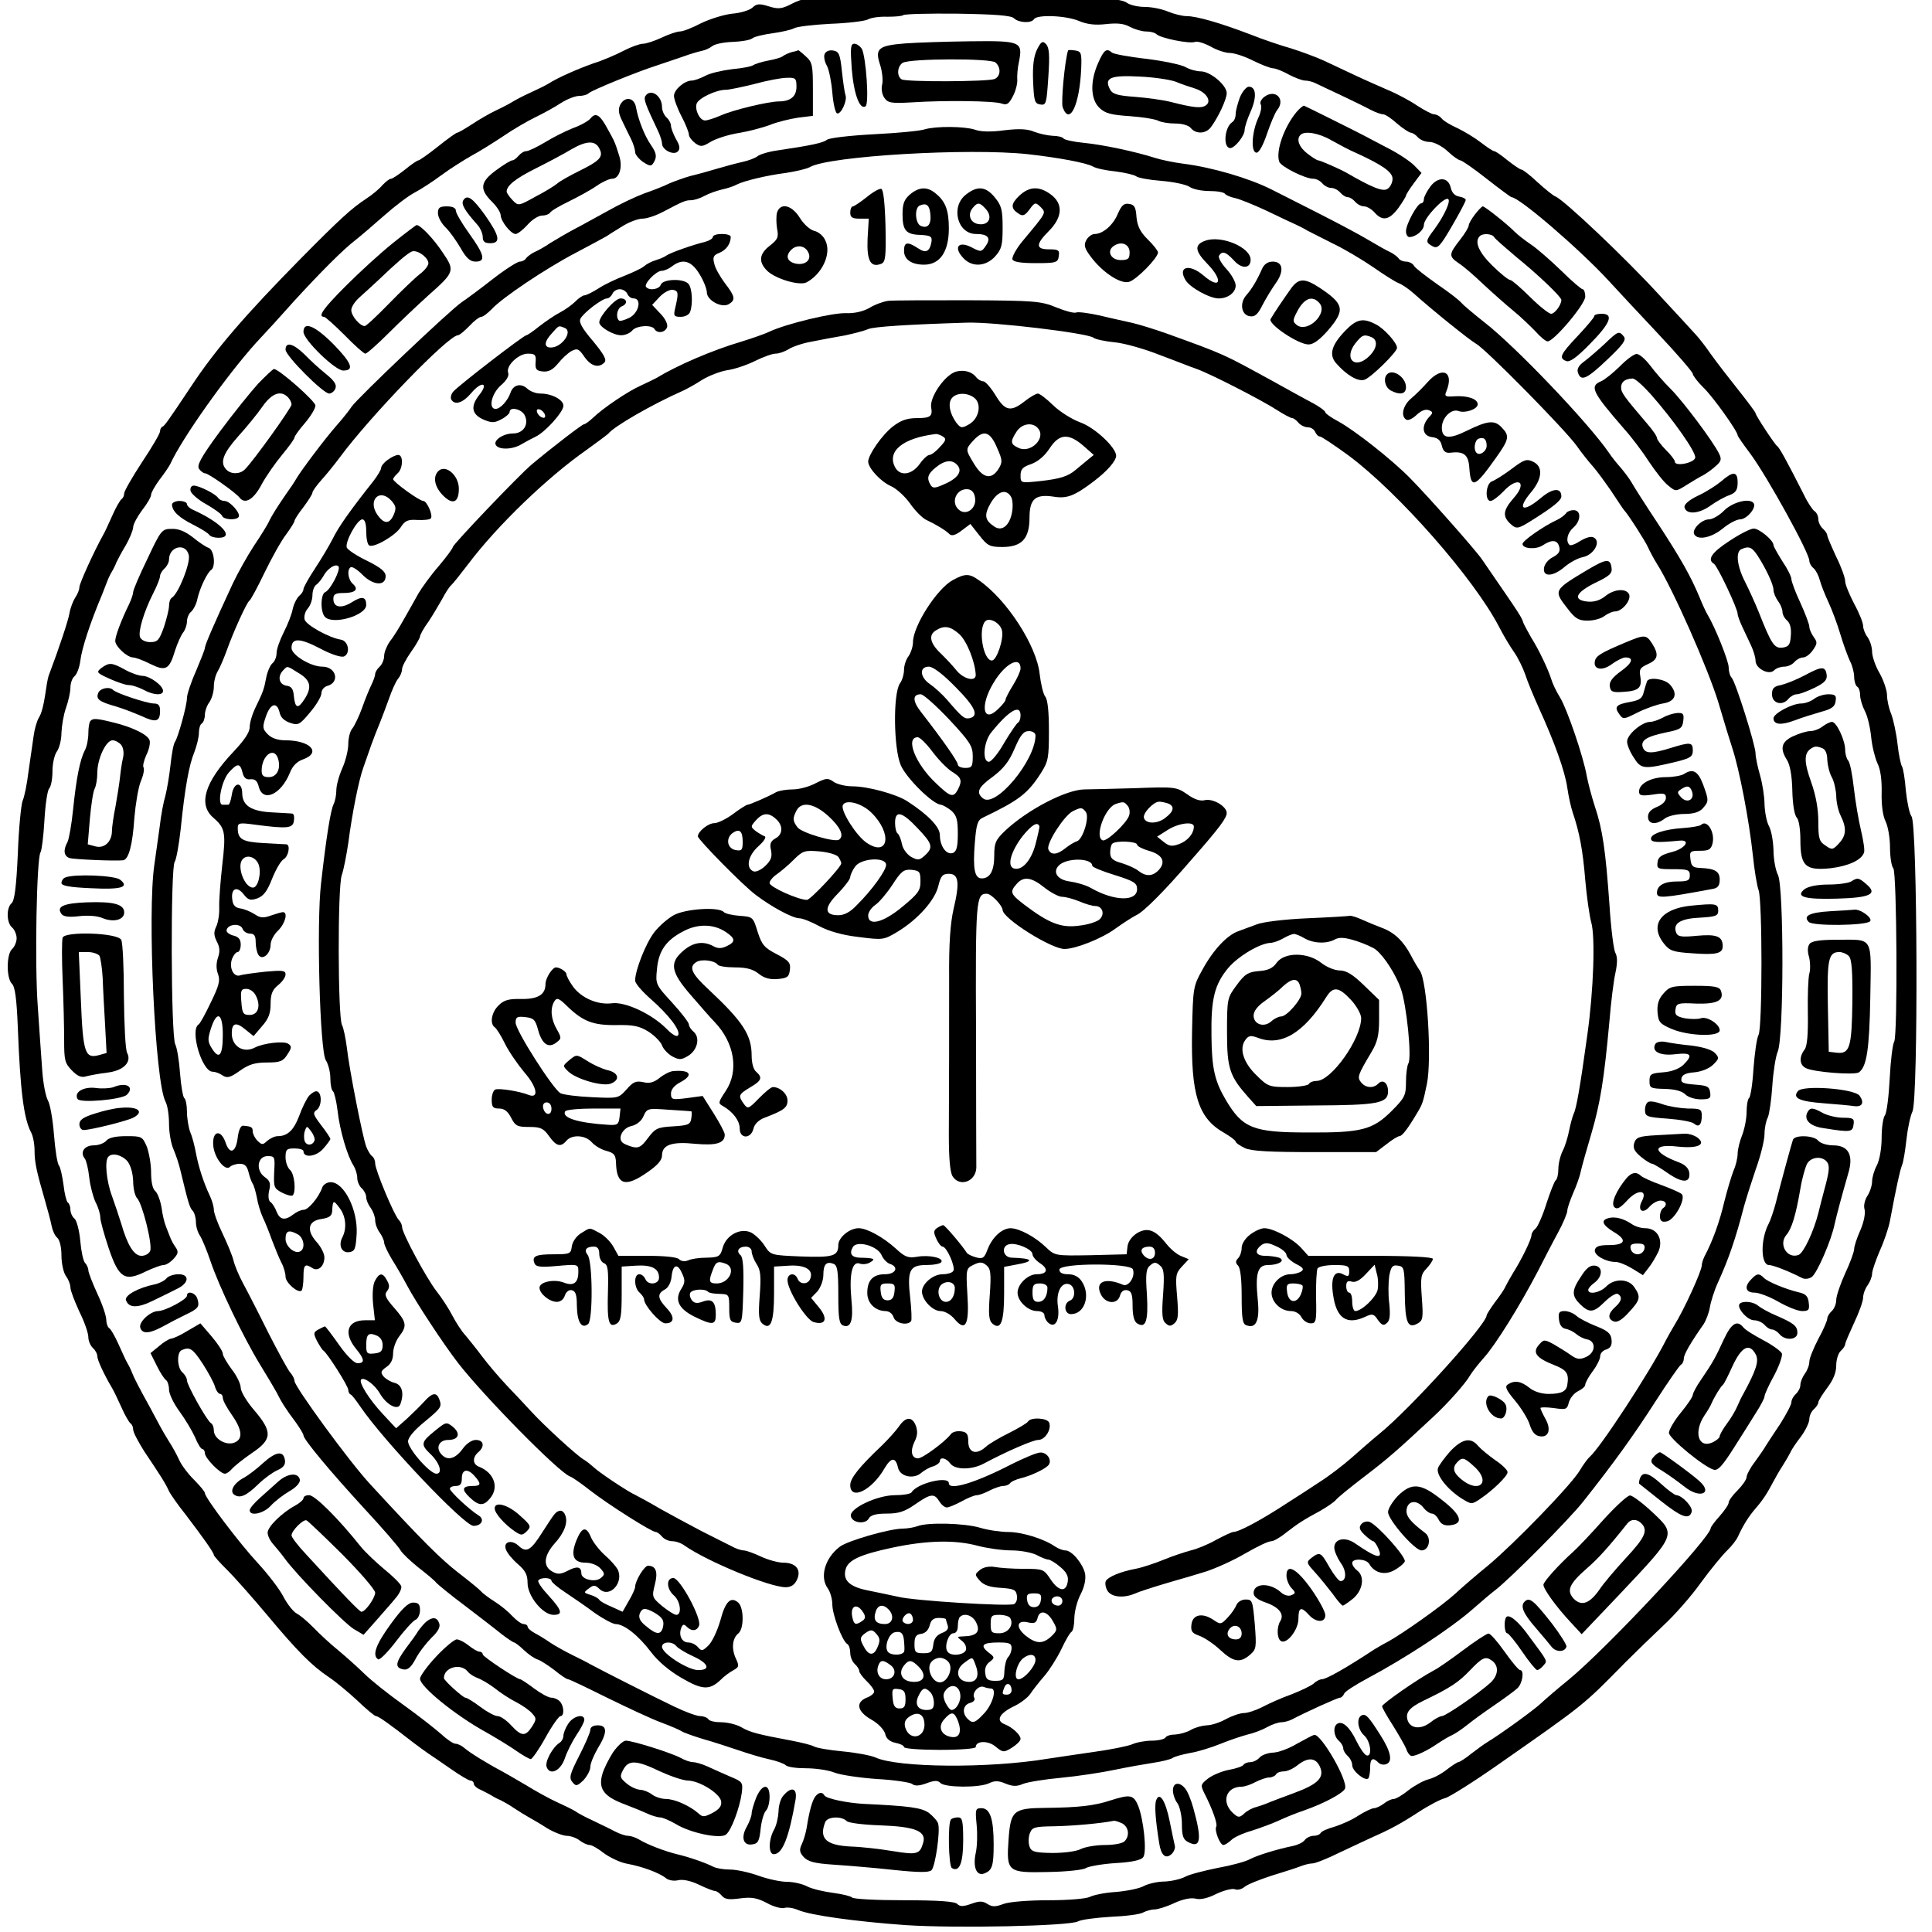
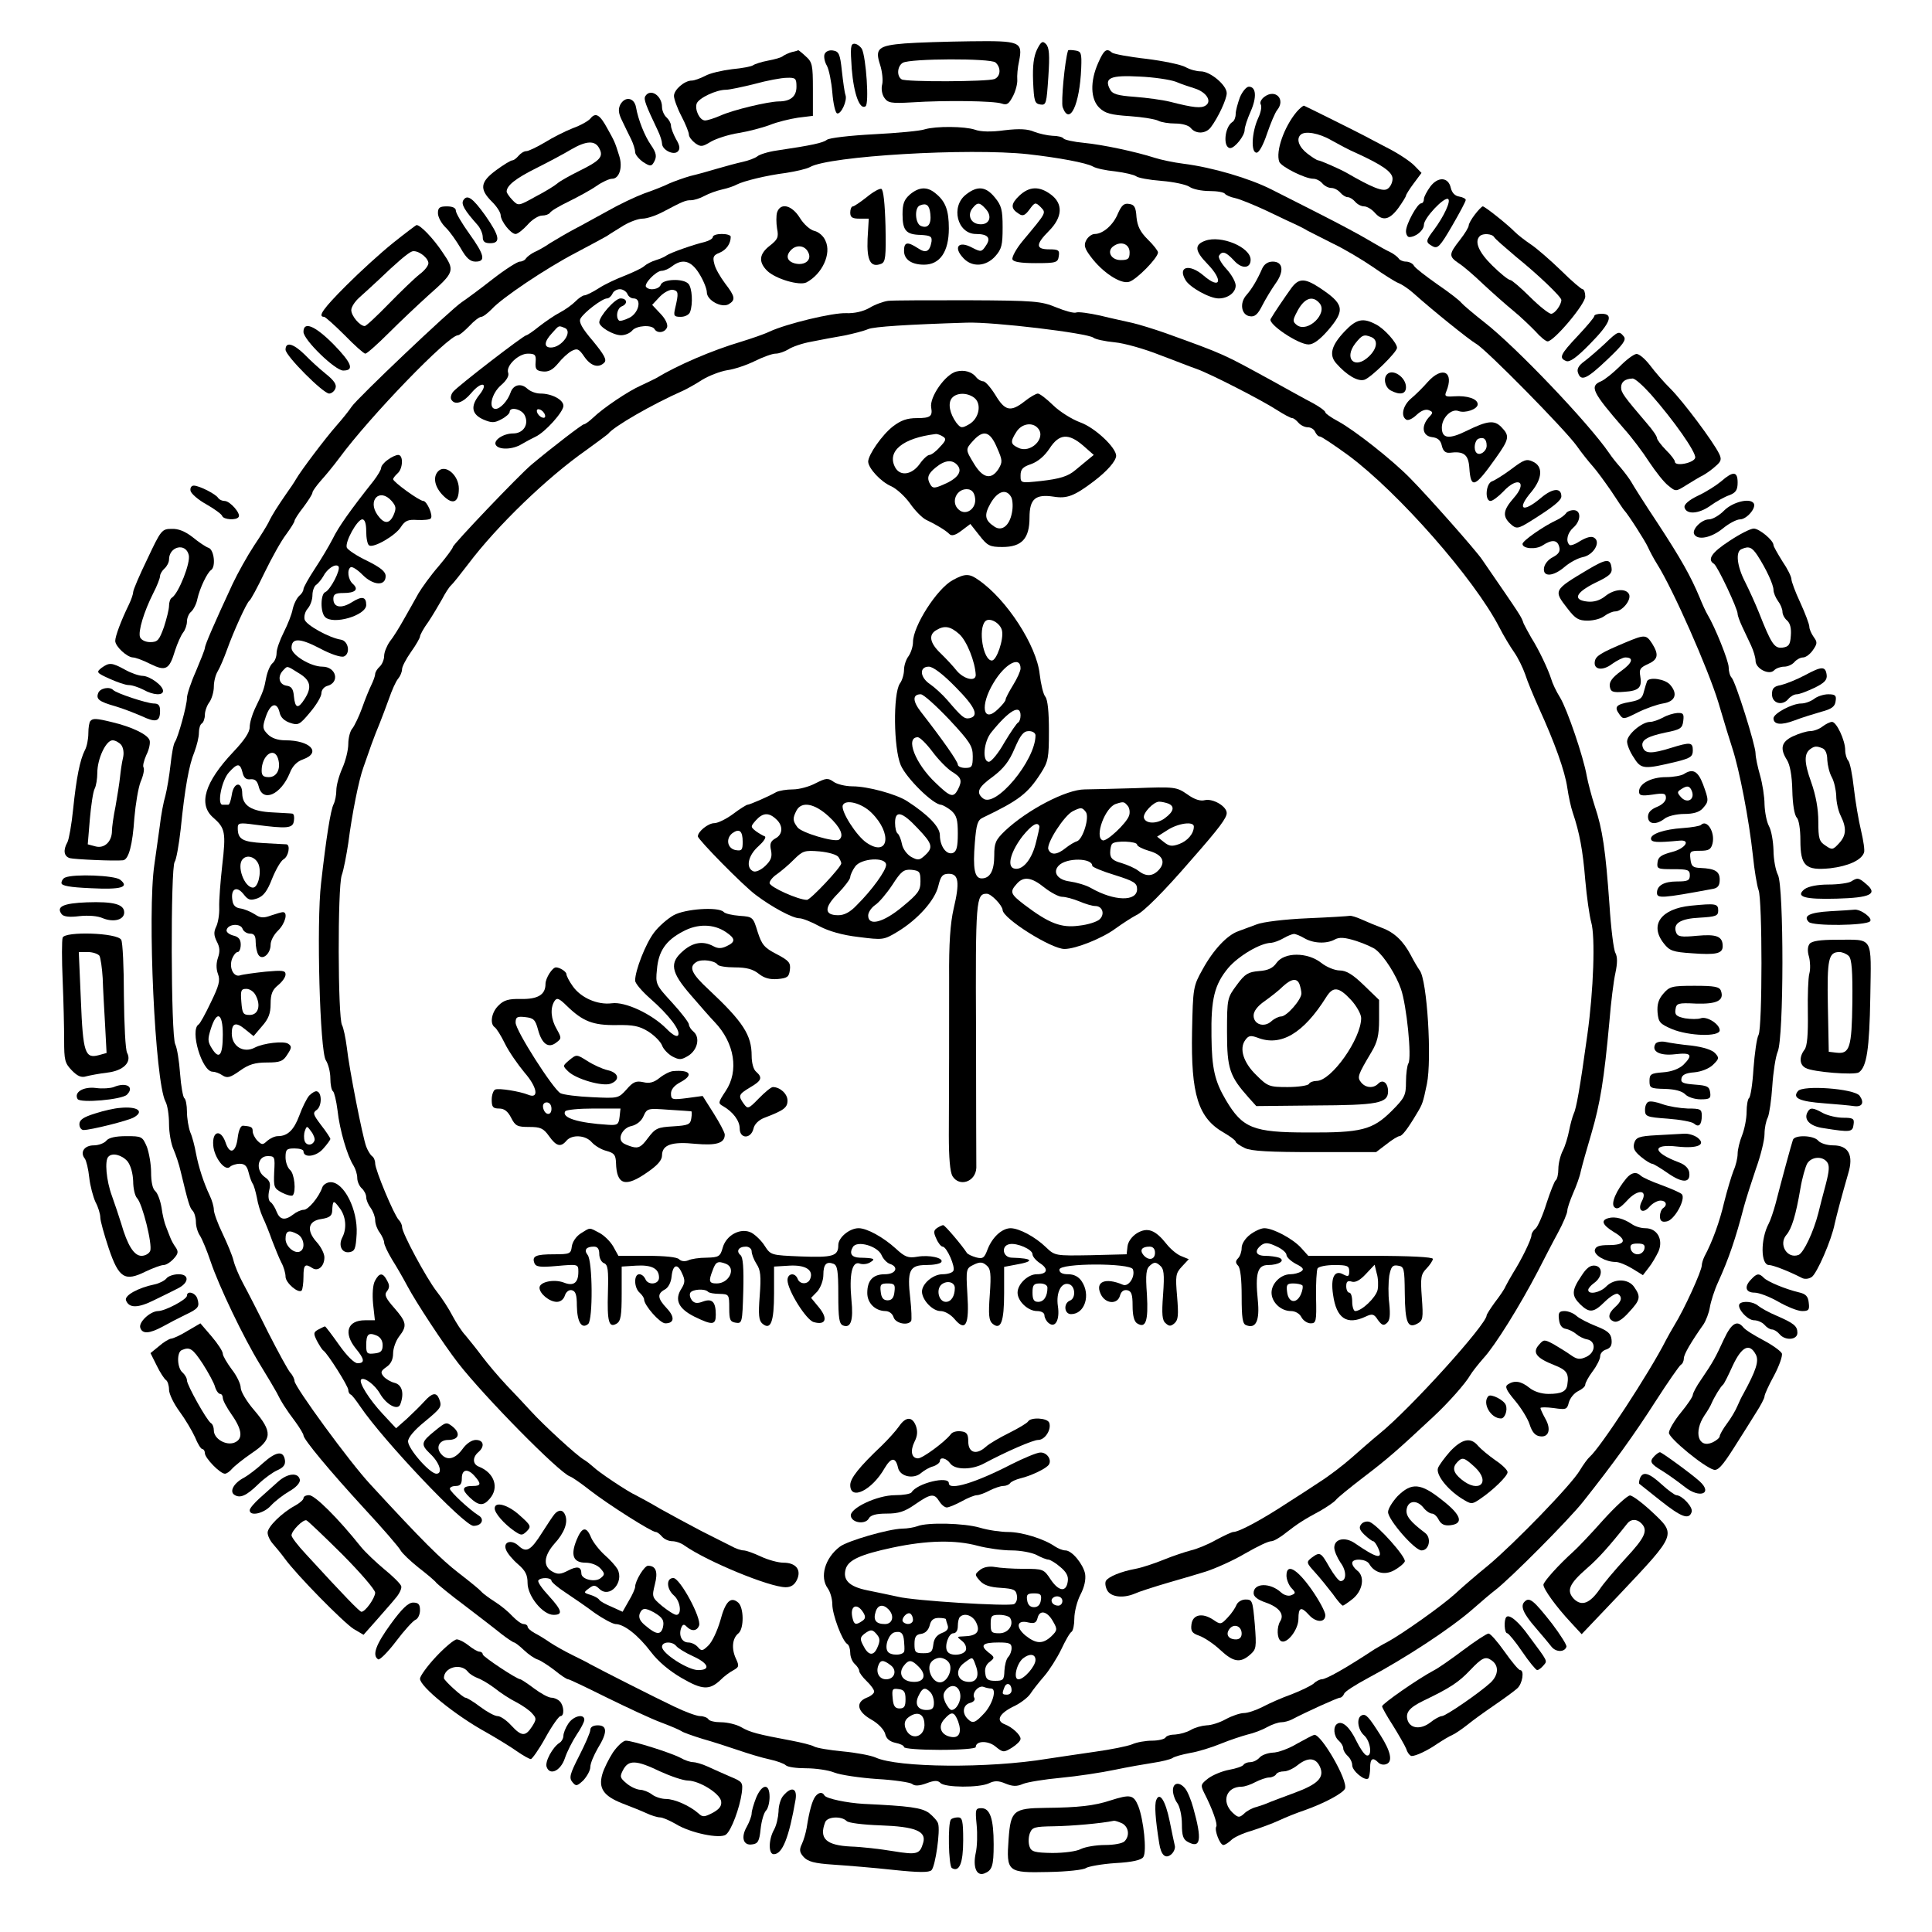
<svg xmlns="http://www.w3.org/2000/svg" xmlns:ns1="http://sodipodi.sourceforge.net/DTD/sodipodi-0.dtd" xmlns:ns2="http://www.inkscape.org/namespaces/inkscape" version="1.0" width="319" height="319" viewBox="0 0 239.25 239.25" preserveAspectRatio="xMidYMid meet" id="svg285" ns1:docname="SKMU.svg" ns2:version="1.1 (c68e22c387, 2021-05-23)">
  <defs id="defs289" />
  <ns1:namedview id="namedview287" pagecolor="#ffffff" bordercolor="#666666" borderopacity="1.0" ns2:pageshadow="2" ns2:pageopacity="0.0" ns2:pagecheckerboard="0" ns2:document-units="px" showgrid="false" units="px" ns2:showpageshadow="false" ns2:zoom="1.4254587" ns2:cx="168.01609" ns2:cy="170.12068" ns2:window-width="1366" ns2:window-height="705" ns2:window-x="-8" ns2:window-y="-8" ns2:window-maximized="1" ns2:current-layer="svg285" />
  <g transform="matrix(0.037,0,0,-0.038,0.211,240.636)" fill="#000000" stroke="none" id="g283">
-     <path d="m 3071,6366 c -10,-12 -37,-15 -127,-15 -63,0 -122,-4 -131,-10 -10,-5 -41,-7 -69,-4 -41,4 -62,1 -96,-15 -37,-19 -48,-20 -81,-10 -30,9 -40,9 -54,-4 -10,-9 -41,-18 -68,-20 -28,-3 -74,-17 -104,-31 -29,-15 -61,-27 -71,-27 -10,0 -37,-9 -61,-20 -24,-11 -52,-20 -63,-20 -10,0 -39,-10 -65,-23 -25,-13 -71,-32 -101,-41 -52,-18 -118,-46 -150,-66 -8,-5 -35,-18 -60,-29 -25,-11 -52,-25 -60,-30 -8,-5 -33,-18 -55,-28 -22,-10 -59,-31 -82,-46 -24,-15 -45,-27 -49,-27 -3,0 -32,-20 -64,-45 -32,-25 -62,-45 -65,-45 -4,0 -24,-13 -45,-30 -21,-16 -42,-30 -47,-30 -6,0 -18,-10 -29,-21 -10,-12 -35,-32 -54,-44 -50,-32 -88,-66 -219,-195 -183,-181 -285,-295 -368,-418 -78,-114 -88,-127 -95,-130 -5,-2 -8,-9 -8,-15 0,-7 -27,-52 -60,-100 -33,-49 -60,-95 -60,-102 0,-8 -4,-16 -9,-19 -5,-4 -19,-27 -31,-54 -12,-26 -25,-54 -30,-62 -30,-52 -80,-159 -80,-171 0,-8 -6,-23 -14,-34 -7,-11 -16,-33 -19,-50 -4,-24 -34,-112 -70,-205 -3,-8 -8,-37 -12,-65 -4,-27 -12,-59 -20,-70 -7,-11 -15,-38 -18,-60 -3,-22 -11,-74 -17,-115 -5,-41 -14,-85 -20,-97 -5,-13 -13,-90 -16,-173 -5,-107 -11,-153 -21,-161 -18,-15 -17,-64 2,-79 8,-7 15,-23 15,-35 0,-12 -7,-28 -15,-35 -19,-16 -20,-94 -1,-113 11,-10 16,-50 20,-143 8,-206 20,-296 44,-341 7,-12 12,-39 12,-60 0,-39 7,-69 35,-163 9,-30 19,-67 22,-82 3,-15 11,-33 19,-39 8,-7 14,-30 14,-58 0,-26 7,-56 15,-67 8,-10 15,-27 15,-37 0,-10 14,-45 30,-79 17,-33 30,-70 30,-83 0,-12 7,-28 15,-35 8,-7 15,-19 15,-27 0,-12 22,-59 49,-103 5,-8 19,-36 31,-62 12,-27 26,-50 31,-54 5,-3 9,-12 9,-20 0,-9 17,-40 37,-71 56,-81 72,-106 82,-128 5,-11 31,-47 58,-80 57,-73 93,-122 93,-130 0,-3 20,-25 44,-48 24,-23 84,-89 134,-147 102,-119 149,-165 207,-203 22,-14 65,-49 95,-76 30,-28 58,-51 63,-51 7,0 40,-22 123,-85 15,-11 37,-27 49,-35 13,-8 48,-32 78,-52 31,-21 60,-38 66,-38 6,0 11,-5 11,-10 0,-6 10,-15 23,-20 12,-6 29,-14 37,-19 8,-5 22,-12 30,-15 8,-4 29,-15 45,-26 17,-11 39,-24 50,-30 11,-6 38,-21 60,-35 22,-13 51,-24 65,-25 14,0 34,-7 44,-15 11,-8 26,-15 34,-15 7,0 29,-12 48,-27 20,-14 54,-30 77,-34 51,-9 109,-30 130,-47 9,-7 26,-10 40,-7 15,4 42,-1 70,-14 25,-12 50,-21 55,-21 5,0 15,-7 22,-15 10,-12 24,-14 61,-9 38,5 57,2 90,-15 22,-12 49,-19 59,-16 9,3 30,0 46,-7 42,-17 188,-37 359,-49 170,-11 548,-3 577,12 11,6 60,12 109,15 50,2 99,8 109,14 10,5 27,10 38,10 11,0 41,9 67,21 29,13 56,18 72,14 16,-4 41,2 69,16 24,11 52,18 61,15 9,-4 23,0 32,7 9,8 50,24 91,37 41,12 85,26 98,31 13,5 30,9 39,9 9,0 51,16 92,36 42,19 87,40 101,46 65,28 100,46 160,84 36,23 77,44 92,47 14,4 93,52 175,108 291,198 285,193 427,334 34,33 91,87 127,120 37,33 94,96 126,140 33,44 73,91 88,105 15,14 31,34 36,45 18,38 36,66 60,93 24,27 38,48 59,87 6,11 19,34 30,50 11,17 23,37 27,45 3,8 19,31 35,51 15,20 28,46 28,57 0,11 7,25 15,32 8,7 15,17 15,22 0,6 14,27 30,48 20,26 30,49 30,73 0,19 7,40 15,47 8,7 15,17 15,22 0,5 14,36 30,70 16,33 30,70 30,82 0,11 7,30 15,40 8,11 15,28 15,38 0,9 12,43 26,75 15,32 30,76 34,98 22,114 33,162 40,180 5,11 11,49 15,84 4,36 13,77 20,91 20,38 17,939 -3,962 -7,9 -15,47 -19,84 -3,38 -9,74 -13,79 -4,6 -11,39 -15,74 -4,35 -14,79 -21,97 -8,18 -14,46 -14,61 0,15 -11,48 -25,72 -14,23 -25,55 -25,70 0,15 -7,36 -15,47 -8,10 -15,27 -15,37 0,10 -13,42 -30,72 -16,30 -30,63 -30,73 0,11 -13,47 -30,80 -16,34 -30,65 -30,70 0,5 -7,15 -15,22 -8,7 -15,21 -15,31 0,10 -6,22 -13,26 -6,4 -23,28 -35,53 -59,113 -82,154 -90,159 -9,7 -72,100 -72,107 0,3 -26,37 -57,75 -32,39 -74,92 -93,118 -19,27 -42,55 -50,63 -8,9 -64,68 -125,132 -112,119 -314,305 -344,318 -9,3 -36,25 -61,47 -25,23 -49,41 -54,41 -4,0 -25,14 -46,30 -21,17 -41,30 -45,30 -4,0 -24,13 -44,28 -20,15 -55,36 -79,47 -23,10 -47,24 -53,32 -6,7 -17,13 -25,13 -7,0 -32,13 -56,28 -24,16 -68,39 -98,51 -30,13 -80,34 -110,48 -30,14 -77,35 -105,48 -27,12 -77,30 -110,40 -33,9 -94,29 -135,45 -102,38 -181,60 -214,60 -15,0 -43,7 -63,15 -19,8 -54,15 -77,15 -23,0 -50,6 -61,14 -13,9 -62,16 -139,19 -66,3 -122,10 -125,16 -4,6 -27,10 -51,9 -25,0 -117,2 -206,6 -137,6 -162,5 -173,-8 z m 317,-93 c 16,-15 58,-17 67,-3 10,16 108,12 151,-6 27,-11 54,-14 90,-10 37,4 60,2 80,-9 16,-8 40,-15 54,-15 15,0 30,-4 35,-9 14,-13 111,-32 129,-25 7,3 31,-4 52,-15 21,-12 50,-21 64,-21 15,0 50,-11 78,-25 29,-14 59,-25 67,-25 8,0 32,-9 52,-20 21,-11 46,-20 55,-20 10,0 26,-4 36,-9 9,-4 49,-23 87,-40 39,-18 83,-39 98,-47 16,-8 34,-14 41,-14 6,0 27,-13 46,-30 19,-16 40,-29 46,-30 6,0 17,-7 24,-15 7,-8 24,-15 39,-15 14,0 41,-13 60,-30 18,-17 38,-30 43,-30 5,0 45,-27 88,-60 43,-33 81,-60 83,-60 26,0 231,-172 326,-273 20,-21 91,-96 158,-165 68,-70 123,-132 123,-138 0,-5 16,-26 36,-45 32,-30 114,-142 114,-155 0,-3 20,-31 44,-62 57,-76 196,-321 196,-347 0,-7 6,-18 14,-24 8,-7 17,-24 21,-39 4,-15 17,-47 29,-72 12,-25 30,-72 40,-105 10,-33 25,-72 32,-87 8,-14 14,-38 14,-51 0,-14 5,-29 10,-32 6,-3 10,-16 10,-28 0,-12 7,-35 16,-52 9,-16 18,-55 21,-85 3,-30 13,-68 21,-85 10,-19 15,-54 14,-95 -1,-41 4,-76 13,-94 8,-15 15,-54 15,-85 0,-31 5,-62 11,-68 12,-12 15,-545 3,-565 -5,-7 -12,-61 -15,-120 -3,-58 -10,-112 -16,-120 -6,-7 -11,-40 -11,-73 0,-35 -7,-73 -16,-90 -9,-16 -16,-40 -16,-53 0,-12 -7,-34 -16,-47 -9,-14 -13,-33 -9,-44 3,-12 -2,-40 -14,-67 -12,-26 -21,-53 -21,-62 0,-8 -13,-44 -30,-79 -16,-34 -30,-74 -30,-87 0,-13 -7,-29 -15,-36 -8,-7 -15,-18 -15,-25 0,-6 -13,-36 -30,-66 -16,-30 -30,-63 -30,-74 0,-11 -7,-29 -15,-39 -8,-11 -15,-27 -15,-37 0,-9 -7,-22 -15,-29 -8,-7 -15,-19 -15,-27 0,-8 -17,-39 -37,-70 -21,-30 -42,-62 -48,-71 -5,-9 -22,-33 -37,-53 -16,-20 -28,-43 -28,-50 0,-8 -14,-27 -30,-43 -17,-16 -30,-34 -30,-40 0,-7 -14,-26 -30,-44 -17,-18 -30,-36 -30,-39 0,-30 -345,-389 -474,-493 -38,-30 -81,-66 -95,-79 -23,-21 -132,-98 -179,-126 -9,-5 -33,-22 -53,-37 -20,-16 -40,-28 -44,-28 -3,0 -21,-11 -38,-24 -18,-14 -45,-28 -62,-32 -16,-4 -46,-20 -66,-35 -20,-16 -43,-29 -50,-29 -8,0 -23,-7 -33,-15 -11,-8 -26,-15 -33,-15 -7,0 -31,-11 -52,-24 -21,-14 -57,-29 -79,-36 -23,-6 -44,-15 -47,-20 -3,-6 -14,-10 -24,-10 -10,0 -24,-6 -30,-14 -6,-8 -24,-16 -39,-19 -55,-11 -118,-30 -144,-43 -14,-8 -64,-21 -110,-29 -45,-9 -94,-21 -108,-29 -14,-7 -44,-14 -68,-15 -23,0 -55,-7 -70,-15 -15,-8 -57,-16 -93,-19 -36,-2 -75,-10 -87,-16 -12,-6 -71,-11 -138,-11 -67,0 -132,-5 -151,-12 -27,-10 -38,-10 -54,0 -16,10 -27,10 -55,0 -26,-9 -37,-9 -46,0 -8,8 -62,12 -179,12 -92,0 -170,4 -173,9 -3,4 -32,11 -63,15 -32,4 -71,13 -87,21 -15,8 -46,15 -67,15 -22,0 -65,9 -96,20 -32,11 -74,20 -95,20 -21,0 -46,4 -56,9 -26,13 -82,32 -122,41 -41,10 -96,30 -127,48 -12,7 -28,12 -37,12 -8,0 -27,6 -43,14 -15,8 -48,23 -73,35 -25,11 -52,25 -60,31 -8,5 -35,18 -60,29 -25,11 -72,36 -105,56 -33,19 -69,39 -80,45 -51,26 -110,62 -125,75 -9,8 -23,15 -31,15 -8,0 -30,15 -50,33 -20,17 -76,60 -125,94 -49,34 -107,79 -129,100 -22,21 -62,56 -88,77 -27,21 -64,55 -83,74 -19,19 -44,40 -56,46 -12,6 -32,31 -45,55 -13,25 -52,74 -86,110 -61,64 -177,213 -177,228 0,5 -17,24 -36,43 -20,19 -43,49 -50,65 -8,17 -23,44 -34,60 -11,17 -24,39 -30,50 -6,11 -21,38 -33,60 -37,65 -55,99 -61,115 -3,8 -10,22 -15,30 -5,8 -18,36 -30,62 -12,26 -26,50 -32,53 -5,4 -9,16 -9,27 0,12 -13,50 -30,85 -16,34 -30,69 -30,76 0,7 -5,18 -11,24 -6,6 -13,38 -16,72 -3,33 -12,66 -19,72 -8,6 -14,20 -14,30 0,10 -4,20 -9,23 -4,3 -11,29 -14,57 -4,28 -10,56 -15,63 -6,6 -13,52 -17,101 -4,50 -13,99 -20,111 -7,11 -16,54 -19,95 -3,41 -10,135 -15,209 -11,139 -4,487 9,505 4,6 10,52 13,103 3,52 10,99 16,105 6,6 11,31 11,57 0,25 7,54 15,64 8,11 15,38 15,60 1,23 7,59 15,81 8,22 15,52 15,66 0,15 6,32 14,38 8,7 16,28 19,49 5,42 34,127 73,217 7,17 15,37 18,45 3,8 10,22 15,30 5,8 12,22 15,30 4,8 17,33 31,55 13,22 24,48 25,59 0,10 14,35 30,56 17,21 30,43 30,50 0,7 13,29 28,49 16,20 32,43 36,51 40,85 188,288 287,395 32,33 90,95 130,139 86,91 161,165 204,197 17,13 59,48 95,79 36,31 82,65 102,75 20,10 61,36 90,57 29,21 75,49 102,64 27,14 74,43 105,63 31,21 79,48 106,61 28,13 67,34 87,47 21,13 48,23 61,23 13,0 27,4 32,9 11,10 165,71 230,91 22,7 60,20 85,28 25,9 54,17 64,19 11,2 26,9 34,15 8,7 39,13 68,14 30,1 60,6 67,12 6,5 36,12 66,16 30,4 62,11 72,16 10,6 65,12 123,15 59,2 115,9 125,14 10,6 39,10 65,9 26,0 49,2 53,5 3,4 85,6 182,5 128,-2 180,-6 189,-15 z" id="path11" />
    <path d="m 3023,6191 c -90,-7 -101,-17 -83,-70 7,-21 10,-50 7,-63 -4,-14 -1,-33 7,-44 12,-17 23,-19 93,-15 111,7 274,5 300,-4 18,-6 24,-1 38,25 9,17 15,41 14,53 -1,12 1,39 6,60 13,64 4,67 -164,65 -80,-1 -178,-4 -218,-7 z m 303,-62 c 19,-16 18,-45 -3,-54 -25,-9 -297,-10 -311,-1 -17,10 -15,43 4,54 25,14 293,15 310,1 z" id="path13" />
    <path d="m 3465,6171 c -11,-23 -15,-52 -13,-104 3,-64 5,-72 24,-75 20,-3 21,3 27,90 5,72 3,96 -8,107 -11,11 -16,9 -30,-18 z" id="path15" />
    <path d="m 2845,6108 c 7,-83 27,-134 46,-122 13,7 2,159 -12,187 -6,9 -17,17 -25,17 -13,0 -14,-12 -9,-82 z" id="path17" />
    <path d="m 2645,6163 c -11,-3 -24,-9 -30,-13 -5,-5 -28,-11 -50,-15 -22,-4 -44,-11 -50,-15 -5,-4 -37,-10 -71,-13 -33,-4 -74,-13 -90,-22 -16,-8 -36,-15 -44,-15 -25,0 -60,-30 -60,-50 0,-10 11,-40 25,-66 14,-26 25,-53 25,-60 0,-7 9,-19 21,-28 19,-13 24,-12 53,5 18,10 59,23 92,28 32,5 79,17 104,26 25,10 68,20 95,24 l 50,6 v 87 c 0,79 -2,88 -24,107 -13,12 -24,20 -25,20 -1,-1 -10,-4 -21,-6 z m 15,-113 c 0,-32 -20,-48 -60,-48 -37,-1 -150,-27 -194,-46 -21,-9 -44,-16 -52,-16 -18,0 -35,35 -28,55 7,18 65,45 98,45 11,0 55,9 96,19 41,11 90,20 108,20 29,1 32,-2 32,-29 z" id="path19" />
    <path d="m 2754,6156 c -3,-8 0,-25 8,-38 7,-13 15,-52 18,-87 3,-36 10,-66 16,-68 13,-4 35,42 28,60 -3,8 -8,43 -12,78 -6,56 -10,64 -30,67 -13,2 -24,-3 -28,-12 z" id="path21" />
    <path d="m 3569,6168 c -11,-33 -24,-169 -18,-185 23,-62 57,8 62,127 2,50 0,55 -20,58 -13,2 -23,2 -24,0 z" id="path23" />
    <path d="m 3670,6128 c -28,-61 -26,-119 4,-147 19,-18 39,-23 102,-27 43,-3 86,-10 95,-15 10,-5 35,-9 57,-9 23,0 45,-6 52,-15 17,-20 50,-19 67,3 24,31 53,91 53,111 0,26 -55,71 -87,71 -14,0 -37,6 -51,14 -15,8 -74,20 -132,27 -58,6 -109,16 -114,20 -18,16 -27,9 -46,-33 z m 260,-62 c 19,-8 48,-17 64,-22 38,-12 57,-41 36,-55 -15,-10 -40,-8 -120,12 -25,6 -78,13 -118,16 -58,4 -75,9 -83,25 -20,37 3,46 99,41 48,-2 103,-10 122,-17 z" id="path25" />
    <path d="m 4144,6015 c -7,-19 -14,-43 -14,-54 0,-11 -5,-23 -11,-26 -27,-17 -32,-85 -7,-85 15,0 48,40 48,59 0,9 9,36 20,60 21,46 19,81 -6,81 -8,0 -22,-16 -30,-35 z" id="path27" />
    <path d="m 2154,6019 c -6,-10 1,-28 42,-112 8,-16 14,-35 14,-42 0,-21 39,-40 53,-26 8,8 7,19 -6,40 -9,16 -17,36 -17,44 0,8 -7,20 -15,27 -8,7 -15,22 -15,34 0,37 -39,62 -56,35 z" id="path29" />
    <path d="m 4226,6017 c -11,-8 -16,-19 -12,-25 4,-7 0,-27 -9,-45 -21,-45 -25,-112 -5,-112 8,0 22,24 35,62 12,34 27,69 34,77 29,35 -6,70 -43,43 z" id="path31" />
    <path d="m 2070,5991 c -7,-15 -6,-28 7,-53 9,-18 22,-45 30,-60 7,-14 13,-33 13,-41 0,-8 12,-22 26,-32 22,-14 28,-15 35,-4 13,20 11,32 -8,59 -21,29 -43,83 -50,123 -6,32 -37,37 -53,8 z" id="path33" />
    <path d="m 4334,5968 c -42,-49 -71,-129 -58,-163 7,-16 86,-55 114,-55 10,0 23,-7 30,-15 7,-8 20,-15 30,-15 10,0 23,-7 30,-15 7,-8 18,-15 25,-15 7,0 18,-7 25,-15 7,-8 20,-15 30,-15 9,0 25,-9 35,-20 26,-29 49,-25 79,14 14,19 26,38 26,41 0,3 12,22 26,40 l 26,34 -24,24 c -13,13 -51,38 -85,55 -34,17 -70,36 -80,41 -10,5 -58,29 -108,53 -49,24 -92,44 -96,46 -3,1 -14,-8 -25,-20 z m 117,-93 c 24,-13 60,-32 80,-40 90,-40 124,-63 124,-85 0,-13 -8,-28 -17,-33 -15,-10 -51,4 -138,53 -22,12 -87,40 -94,40 -4,0 -20,10 -36,22 -28,21 -38,47 -23,61 14,14 62,6 104,-18 z" id="path35" />
    <path d="m 1971,5947 c -6,-8 -33,-23 -59,-32 -26,-10 -69,-31 -95,-47 -26,-15 -54,-28 -61,-28 -8,0 -19,-7 -26,-15 -7,-8 -16,-15 -21,-15 -5,0 -29,-14 -54,-32 -53,-38 -57,-61 -15,-102 17,-16 30,-36 30,-45 1,-20 34,-61 50,-61 7,0 25,14 40,30 15,17 37,30 48,30 12,0 23,4 27,9 3,6 31,22 63,37 31,15 73,37 92,50 19,13 43,24 53,24 24,0 36,37 24,74 -15,47 -16,48 -40,90 -25,45 -39,53 -56,33 z m 29,-98 c 15,-27 3,-40 -68,-74 -31,-15 -64,-33 -72,-40 -8,-7 -41,-27 -73,-43 -57,-31 -58,-31 -77,-12 -11,11 -20,24 -20,28 0,20 30,43 100,77 41,20 93,47 115,60 51,29 81,31 95,4 z" id="path37" />
    <path d="m 3089,5911 c -14,-5 -90,-12 -170,-16 -79,-4 -150,-12 -157,-18 -13,-10 -50,-18 -168,-35 -29,-4 -58,-13 -65,-19 -8,-6 -30,-14 -49,-18 -19,-4 -57,-14 -85,-22 -27,-8 -68,-19 -90,-24 -22,-6 -53,-17 -70,-24 -16,-8 -55,-23 -85,-33 -30,-11 -84,-36 -120,-56 -36,-19 -87,-47 -115,-61 -27,-14 -63,-35 -80,-45 -16,-11 -40,-24 -52,-29 -11,-5 -24,-15 -28,-20 -3,-6 -13,-11 -21,-11 -8,0 -50,-26 -92,-58 -42,-32 -88,-65 -102,-74 -35,-22 -351,-314 -369,-341 -8,-12 -31,-40 -51,-62 -37,-41 -117,-144 -135,-174 -5,-9 -21,-32 -35,-51 -26,-37 -45,-65 -57,-90 -4,-8 -25,-42 -48,-75 -23,-34 -55,-90 -72,-125 -63,-132 -93,-200 -93,-209 0,-5 -14,-39 -30,-76 -17,-37 -30,-76 -30,-87 0,-25 -30,-129 -40,-143 -5,-6 -11,-39 -15,-75 -4,-36 -12,-81 -17,-100 -6,-19 -15,-64 -19,-100 -5,-36 -13,-92 -18,-125 -24,-156 2,-706 37,-772 7,-12 12,-45 12,-73 0,-29 7,-66 15,-83 8,-18 19,-50 24,-72 25,-101 30,-118 40,-128 6,-6 11,-23 11,-37 0,-14 6,-34 14,-45 7,-11 23,-48 35,-83 28,-81 110,-248 166,-337 24,-38 49,-79 55,-90 15,-30 32,-56 63,-96 15,-20 27,-40 27,-44 0,-13 87,-115 203,-238 62,-65 117,-127 122,-137 6,-10 33,-35 60,-56 28,-21 55,-43 60,-50 6,-6 48,-40 95,-74 47,-35 102,-76 122,-92 20,-15 40,-28 43,-28 3,0 18,-11 33,-25 15,-14 36,-28 47,-31 11,-4 36,-20 56,-35 20,-16 40,-29 45,-29 4,0 62,-27 128,-59 67,-32 148,-69 181,-81 33,-12 64,-25 70,-29 5,-4 37,-15 70,-25 33,-9 87,-26 120,-37 33,-11 80,-25 105,-30 24,-5 49,-14 54,-19 6,-6 36,-10 68,-10 32,0 75,-6 95,-14 21,-8 85,-17 143,-21 57,-3 110,-11 117,-16 8,-7 23,-7 48,2 27,10 38,10 47,1 15,-15 129,-16 162,-1 19,9 32,9 56,-1 23,-9 37,-10 58,-1 15,6 72,15 127,20 55,5 136,17 180,26 44,9 103,19 130,23 28,4 56,11 63,15 6,5 33,12 60,17 26,4 72,18 102,30 30,12 71,25 90,30 19,4 49,15 65,24 17,9 38,16 48,16 9,0 25,4 35,9 49,25 153,71 161,71 5,0 11,6 14,13 2,7 38,29 78,50 127,66 278,162 354,227 29,25 62,52 73,60 51,38 248,231 295,289 101,124 170,217 243,328 41,62 79,115 84,118 6,3 10,13 10,21 0,13 24,53 66,111 8,12 18,37 21,55 3,18 15,56 28,83 35,75 58,140 86,245 7,25 25,80 40,123 16,43 29,94 29,114 0,19 5,43 11,54 5,11 12,57 15,102 3,45 11,96 18,112 21,45 21,537 1,576 -8,15 -15,52 -15,81 -1,29 -7,64 -15,78 -8,14 -14,46 -15,71 0,25 -7,68 -15,95 -8,27 -15,59 -15,71 0,27 -67,234 -80,247 -6,6 -10,21 -10,34 0,20 -45,130 -71,172 -5,8 -17,33 -26,55 -30,70 -63,127 -141,243 -43,63 -82,123 -88,134 -6,10 -22,31 -35,46 -13,14 -31,36 -39,48 -69,98 -311,345 -416,425 -38,29 -73,58 -79,65 -5,7 -41,34 -80,60 -38,26 -74,53 -78,60 -4,8 -17,14 -27,14 -10,0 -22,5 -25,11 -4,5 -17,15 -28,20 -12,5 -44,23 -72,39 -27,16 -102,55 -165,86 -63,31 -135,67 -160,79 -73,36 -197,72 -295,84 -33,4 -76,13 -95,19 -64,20 -174,43 -238,49 -34,3 -65,10 -68,14 -3,5 -20,9 -37,9 -18,1 -45,7 -61,13 -21,9 -49,11 -100,5 -44,-6 -80,-5 -99,2 -34,11 -130,12 -168,1 z m 346,-81 c 101,-11 195,-28 217,-40 10,-6 43,-13 75,-16 32,-4 63,-11 70,-16 6,-5 44,-12 85,-15 40,-3 82,-12 93,-19 11,-8 41,-14 67,-14 26,0 49,-4 52,-9 3,-4 18,-11 34,-14 15,-3 63,-22 107,-42 44,-21 89,-41 100,-46 11,-5 27,-13 35,-18 8,-4 47,-23 85,-42 39,-18 99,-53 135,-77 35,-24 74,-48 85,-52 11,-4 34,-19 50,-33 63,-55 188,-153 210,-165 33,-18 296,-278 336,-332 18,-25 43,-55 55,-68 12,-13 39,-49 61,-80 21,-31 40,-59 43,-62 13,-13 71,-101 80,-121 6,-13 19,-37 30,-54 54,-83 171,-342 205,-450 20,-66 41,-133 47,-150 24,-71 56,-233 69,-350 5,-49 14,-100 19,-113 13,-31 13,-448 0,-472 -6,-10 -13,-60 -17,-110 -3,-50 -10,-93 -15,-96 -4,-3 -8,-23 -8,-45 0,-22 -7,-56 -15,-76 -8,-19 -15,-47 -15,-60 0,-14 -6,-39 -14,-56 -7,-18 -21,-63 -31,-102 -15,-63 -39,-128 -66,-177 -5,-10 -9,-23 -9,-29 0,-18 -59,-144 -91,-194 -10,-16 -23,-39 -29,-50 -54,-104 -220,-351 -255,-380 -7,-6 -22,-26 -33,-44 -28,-47 -222,-241 -307,-310 -38,-30 -88,-72 -110,-92 -45,-40 -180,-133 -230,-159 -11,-5 -29,-16 -40,-22 -95,-61 -162,-98 -177,-98 -6,0 -19,-6 -27,-14 -9,-7 -42,-23 -74,-35 -32,-11 -76,-30 -97,-41 -22,-11 -50,-20 -62,-20 -13,0 -40,-9 -61,-20 -20,-11 -49,-20 -64,-20 -16,-1 -39,-7 -53,-15 -14,-8 -37,-14 -52,-15 -15,0 -30,-4 -33,-10 -3,-5 -24,-10 -45,-10 -21,0 -51,-5 -67,-12 -15,-6 -71,-17 -123,-24 -52,-7 -124,-18 -160,-23 -198,-32 -501,-29 -575,4 -16,7 -66,16 -110,20 -44,4 -87,11 -96,16 -9,5 -43,13 -75,19 -115,21 -139,27 -169,44 -16,9 -47,16 -67,16 -20,0 -40,4 -43,10 -3,5 -16,10 -27,10 -12,0 -51,14 -87,31 -61,28 -247,120 -281,138 -8,5 -35,18 -60,30 -25,12 -58,30 -75,41 -16,11 -40,25 -52,31 -13,7 -23,16 -23,21 0,4 -6,8 -13,8 -8,0 -24,12 -38,26 -13,14 -39,35 -59,47 -19,12 -39,26 -45,33 -5,6 -39,33 -75,60 -60,45 -124,107 -296,289 -70,73 -254,319 -254,337 0,6 -6,19 -14,27 -8,9 -41,68 -74,131 -32,63 -70,135 -84,160 -14,25 -28,58 -32,74 -4,17 -21,56 -37,89 -16,32 -29,67 -29,77 0,10 -6,31 -14,47 -20,41 -37,92 -46,138 -4,22 -12,53 -19,68 -6,16 -11,46 -11,67 0,21 -4,41 -9,44 -4,3 -11,39 -14,80 -3,41 -10,83 -16,95 -15,27 -16,578 -2,595 5,6 14,54 20,106 14,135 28,210 46,252 8,21 15,48 15,62 0,14 4,28 10,31 5,3 10,16 10,28 0,12 7,31 15,41 8,11 15,34 15,51 0,17 6,39 13,50 7,11 21,43 31,70 22,60 66,154 75,160 4,2 27,43 51,92 24,48 56,104 72,124 15,20 28,40 28,44 0,4 13,24 30,45 16,21 30,42 30,47 0,5 13,22 28,39 15,16 43,49 62,74 102,135 365,400 397,400 5,0 22,14 38,30 16,17 34,30 40,30 6,0 22,12 36,26 34,36 179,131 279,182 47,24 94,49 105,55 10,7 36,22 57,35 21,12 49,22 63,22 14,0 45,10 68,22 68,35 76,38 94,38 10,0 30,6 45,14 15,8 41,17 59,21 19,4 40,11 49,16 24,12 100,30 165,38 33,5 69,13 80,19 63,36 531,63 730,42 z" id="path39" />
    <path d="m 2895,5690 c -21,-16 -42,-30 -46,-30 -5,0 -9,-9 -9,-20 0,-16 7,-20 31,-20 h 31 l -4,-66 c -3,-71 10,-95 46,-81 14,6 16,22 14,123 -2,73 -7,119 -14,121 -6,2 -28,-10 -49,-27 z" id="path41" />
    <path d="m 3040,5699 c -20,-17 -25,-31 -25,-65 0,-53 12,-66 61,-67 33,-2 38,-5 36,-22 -6,-33 -19,-39 -46,-21 -35,22 -46,20 -46,-9 0,-28 25,-45 67,-45 53,0 83,42 83,118 0,59 -11,88 -44,114 -28,23 -55,22 -86,-3 z m 68,-63 c 4,-34 -8,-49 -31,-40 -20,7 -23,60 -4,67 22,9 32,1 35,-27 z" id="path43" />
    <path d="m 3228,5699 c -53,-39 -30,-129 33,-129 40,0 51,-13 33,-38 -14,-21 -17,-21 -45,-7 -47,25 -66,2 -29,-35 29,-29 74,-26 105,7 22,24 25,37 25,95 0,57 -4,71 -26,97 -30,36 -58,39 -96,10 z m 66,-48 c 23,-25 11,-53 -23,-49 -29,3 -40,31 -21,53 16,19 23,19 44,-4 z" id="path45" />
    <path d="m 3406,5695 c -29,-27 -30,-42 -2,-59 13,-9 21,-6 36,14 18,24 20,24 37,8 19,-20 22,-15 -61,-112 -21,-25 -36,-52 -33,-59 3,-8 28,-12 78,-12 69,0 74,2 77,23 3,19 -1,22 -32,22 -46,0 -46,16 -1,60 46,45 48,89 6,119 -39,28 -72,26 -105,-4 z" id="path47" />
    <path d="m 3736,5637 c -15,-37 -50,-67 -78,-67 -9,0 -22,-9 -28,-20 -9,-16 -6,-27 15,-54 38,-50 99,-90 128,-82 24,6 97,78 97,96 0,5 -15,24 -34,42 -26,25 -35,44 -38,73 -2,32 -7,41 -25,43 -17,3 -25,-5 -37,-31 z m 39,-127 c 0,-21 -5,-25 -30,-25 -33,0 -48,30 -23,46 25,17 53,6 53,-21 z" id="path49" />
    <path d="m 2595,5640 c -3,-10 -3,-34 0,-52 6,-29 2,-36 -24,-56 -36,-27 -39,-53 -9,-82 29,-27 108,-49 131,-38 53,27 85,94 64,136 -6,15 -23,29 -37,32 -14,3 -36,22 -49,43 -27,42 -65,50 -76,17 z m 104,-129 c 14,-25 -10,-45 -44,-37 -27,7 -32,25 -13,44 18,18 46,15 57,-7 z" id="path51" />
    <path d="m 2380,5560 c 0,-5 -12,-12 -27,-16 -36,-8 -115,-35 -128,-44 -5,-4 -21,-11 -35,-15 -14,-4 -32,-13 -40,-20 -8,-7 -37,-20 -65,-31 -27,-10 -67,-28 -87,-41 -21,-13 -42,-23 -48,-23 -5,0 -19,-9 -29,-19 -11,-11 -35,-28 -53,-37 -18,-9 -49,-30 -69,-45 -20,-16 -40,-29 -43,-29 -9,0 -230,-166 -245,-184 -7,-8 -10,-20 -6,-26 12,-19 39,-10 66,21 35,41 61,35 27,-6 -30,-37 -25,-63 15,-80 27,-11 36,-11 59,1 16,8 28,19 28,24 0,18 39,10 50,-10 16,-30 -4,-60 -38,-60 -34,0 -68,-23 -58,-38 10,-16 56,-15 86,3 14,8 35,19 46,24 32,14 94,81 94,101 0,20 -39,40 -77,40 -15,0 -34,7 -44,16 -21,19 -47,13 -56,-13 -9,-26 -34,-53 -50,-53 -25,0 -14,50 18,77 19,16 28,31 24,41 -8,22 34,62 66,62 24,0 28,-4 26,-27 -2,-23 2,-29 24,-31 19,-2 33,5 51,26 13,16 34,35 46,41 18,9 24,7 42,-19 22,-31 48,-38 67,-19 9,9 -1,26 -38,70 -37,42 -48,62 -42,73 11,20 73,66 89,66 6,0 14,7 18,15 3,8 14,15 25,15 10,0 21,-7 25,-15 3,-8 12,-15 21,-15 28,0 18,-47 -14,-63 -17,-8 -32,-12 -35,-9 -12,11 -6,40 9,46 21,8 19,26 -4,26 -18,0 -71,-58 -71,-78 0,-15 47,-42 73,-42 14,0 30,7 37,15 14,17 66,20 75,5 9,-15 35,-12 42,6 3,9 -5,27 -22,44 l -28,29 26,27 c 14,14 34,24 44,22 18,-4 19,-10 7,-60 -6,-25 -4,-28 19,-28 14,0 28,7 31,16 10,26 7,79 -6,92 -18,18 -85,15 -92,-3 -5,-15 -37,-21 -49,-8 -10,9 33,53 52,53 9,0 25,7 35,15 35,26 64,18 91,-25 14,-22 25,-49 25,-60 0,-26 49,-52 73,-39 24,14 22,25 -12,68 -16,21 -33,49 -36,64 -6,22 -3,28 18,36 22,9 37,29 37,52 0,5 -13,9 -30,9 -16,0 -30,-4 -30,-10 z m -496,-296 c 29,-11 -9,-64 -46,-64 -24,0 -23,19 4,47 24,26 21,25 42,17 z m -66,-283 c 3,-8 -1,-12 -9,-9 -7,2 -15,10 -17,17 -3,8 1,12 9,9 7,-2 15,-10 17,-17 z" id="path53" />
    <path d="m 4028,5548 c -37,-13 -35,-33 7,-75 55,-55 44,-86 -13,-38 -47,39 -87,29 -60,-15 14,-24 81,-60 111,-60 31,0 57,19 57,42 0,12 -14,36 -31,54 -17,18 -28,37 -25,43 11,17 23,13 50,-15 26,-29 56,-27 56,2 0,41 -99,81 -152,62 z" id="path55" />
    <path d="m 4219,5458 c -16,-36 -34,-66 -53,-87 -24,-26 -17,-65 11,-69 17,-3 27,6 42,35 11,21 31,53 44,71 30,40 26,72 -9,72 -16,0 -28,-8 -35,-22 z" id="path57" />
    <path d="m 4315,5392 c -22,-30 -57,-80 -68,-99 -10,-16 92,-83 127,-83 16,0 37,15 65,46 59,67 54,86 -30,140 -49,31 -69,30 -94,-4 z m 96,-48 c 28,-33 -40,-97 -76,-71 -14,11 -15,15 -1,41 24,47 53,58 77,30 z" id="path59" />
    <path d="m 2966,5352 c -15,-2 -44,-12 -62,-23 -22,-12 -51,-18 -77,-17 -45,2 -199,-34 -257,-60 -19,-9 -62,-23 -95,-33 -97,-28 -212,-76 -285,-119 -8,-4 -31,-15 -51,-24 -42,-18 -126,-73 -160,-105 -12,-11 -26,-21 -30,-21 -6,0 -105,-74 -175,-131 -42,-34 -264,-261 -264,-269 0,-4 -21,-32 -47,-62 -27,-30 -57,-71 -68,-89 -11,-19 -32,-56 -48,-83 -16,-28 -37,-61 -48,-74 -10,-14 -19,-35 -19,-47 0,-12 -7,-28 -15,-35 -8,-7 -15,-18 -15,-24 0,-6 -6,-22 -13,-36 -7,-14 -21,-47 -31,-75 -10,-27 -25,-57 -32,-66 -8,-8 -14,-32 -14,-51 0,-20 -9,-55 -20,-79 -11,-24 -20,-56 -20,-72 0,-15 -4,-35 -9,-45 -10,-18 -25,-110 -42,-257 -16,-131 -4,-550 16,-578 8,-12 15,-38 15,-59 0,-20 4,-39 9,-42 4,-3 11,-31 15,-62 7,-64 33,-149 53,-179 7,-11 13,-29 13,-41 0,-12 7,-27 15,-34 8,-7 15,-20 15,-29 0,-9 7,-25 15,-35 8,-11 15,-29 15,-40 0,-12 7,-30 15,-40 8,-11 15,-26 15,-33 0,-7 12,-32 27,-56 15,-23 38,-62 51,-86 29,-53 120,-188 170,-251 88,-110 338,-357 374,-369 7,-2 38,-23 68,-46 61,-46 205,-135 219,-135 5,0 14,-7 21,-15 7,-8 22,-15 34,-15 12,0 30,-6 41,-14 76,-52 285,-136 339,-136 18,0 30,8 38,25 15,32 -4,55 -46,55 -17,0 -51,9 -75,20 -24,11 -50,20 -58,20 -8,0 -27,6 -41,14 -15,7 -61,30 -102,50 -41,21 -102,53 -135,71 -33,19 -69,38 -81,44 -30,13 -129,78 -145,94 -8,7 -22,18 -31,23 -23,13 -132,110 -177,158 -20,21 -57,60 -82,85 -25,26 -61,67 -81,93 -19,25 -45,56 -56,69 -12,12 -31,41 -43,63 -12,23 -36,59 -54,81 -34,43 -115,189 -115,209 0,7 -5,17 -11,23 -16,16 -79,163 -79,184 0,10 -5,21 -11,24 -5,4 -14,18 -19,31 -12,31 -57,253 -65,324 -4,30 -11,63 -16,72 -14,26 -15,447 -1,488 7,19 16,67 22,105 13,98 35,204 50,245 7,19 19,53 27,75 8,22 21,54 28,70 7,17 21,53 31,80 10,28 23,57 31,66 7,8 13,22 13,31 0,8 14,34 30,56 17,23 30,46 30,50 0,5 12,27 28,48 15,22 35,55 46,74 10,19 24,40 30,45 7,6 32,37 58,70 96,124 263,281 395,371 37,26 70,50 73,53 18,23 145,95 252,141 13,6 41,21 63,35 22,13 59,27 83,31 24,3 66,17 93,30 27,13 58,24 69,24 12,0 31,7 43,14 12,8 47,20 77,25 30,6 80,15 110,20 30,6 66,15 80,21 20,8 132,15 330,21 89,3 404,-34 424,-49 6,-5 38,-12 71,-15 33,-3 101,-22 150,-41 50,-18 106,-40 125,-46 48,-17 216,-101 267,-133 24,-15 47,-27 52,-27 5,0 14,-7 21,-15 7,-8 21,-15 32,-15 10,0 21,-7 24,-15 4,-8 10,-15 16,-15 5,0 48,-28 96,-62 167,-121 420,-401 504,-559 14,-27 37,-64 50,-82 13,-18 29,-50 37,-72 7,-22 28,-71 46,-110 52,-111 87,-205 95,-260 4,-27 12,-63 18,-80 23,-66 34,-124 42,-220 5,-55 14,-117 20,-138 14,-47 8,-221 -13,-367 -25,-176 -37,-241 -46,-258 -4,-9 -11,-34 -15,-54 -4,-20 -13,-50 -21,-65 -8,-15 -15,-42 -15,-60 0,-17 -4,-34 -9,-37 -4,-3 -18,-37 -31,-76 -12,-38 -29,-75 -36,-81 -8,-6 -14,-16 -14,-22 0,-13 -33,-79 -61,-122 -10,-16 -22,-37 -26,-45 -3,-8 -19,-31 -35,-51 -15,-20 -28,-40 -28,-43 0,-29 -255,-304 -359,-386 -24,-19 -66,-55 -94,-79 -28,-24 -75,-59 -106,-78 -31,-20 -78,-50 -106,-67 -89,-57 -164,-96 -183,-96 -5,0 -31,-12 -58,-26 -27,-15 -65,-30 -84,-34 -19,-5 -60,-18 -90,-30 -30,-12 -73,-26 -95,-30 -50,-9 -91,-26 -99,-39 -4,-6 -2,-20 4,-31 12,-22 53,-27 92,-11 13,6 64,22 113,36 50,14 106,30 125,36 32,10 94,37 130,58 45,25 79,41 90,41 7,0 29,12 49,28 40,30 57,41 116,72 21,12 44,27 50,34 5,7 48,41 95,76 78,58 109,84 231,195 50,45 109,110 124,136 6,10 26,35 45,56 38,40 121,170 181,282 19,36 49,93 67,125 18,32 32,65 32,73 0,8 9,33 19,56 11,24 23,56 26,72 4,17 20,73 36,125 29,97 42,173 60,365 5,61 14,131 20,157 7,32 7,52 0,65 -6,10 -15,81 -20,158 -13,177 -23,245 -49,320 -11,33 -23,78 -27,99 -11,62 -65,216 -89,255 -13,20 -26,47 -30,61 -10,31 -41,95 -67,135 -10,17 -21,37 -25,45 -9,25 -3,16 -140,210 -21,30 -180,205 -240,264 -59,59 -188,158 -242,186 -23,12 -42,25 -42,29 0,4 -19,18 -42,30 -24,12 -83,44 -133,71 -169,90 -158,86 -360,157 -38,13 -88,28 -110,33 -22,5 -71,15 -108,24 -37,8 -74,13 -81,10 -7,-3 -37,5 -67,17 -50,20 -72,22 -294,23 -132,0 -253,0 -269,-2 z" id="path61" />
    <path d="m 4495,5253 c -45,-46 -53,-77 -29,-104 35,-39 73,-61 95,-54 22,7 109,90 109,104 0,16 -42,62 -70,76 -44,23 -66,18 -105,-22 z m 89,-19 c 23,-9 20,-37 -8,-63 -47,-44 -85,-8 -46,42 23,28 29,31 54,21 z" id="path63" />
    <path d="m 3196,5122 c -37,-8 -92,-84 -85,-118 5,-28 -3,-34 -47,-34 -34,0 -54,-7 -81,-27 -37,-28 -83,-93 -83,-115 1,-22 43,-66 77,-80 18,-8 46,-33 63,-56 17,-24 41,-47 53,-53 33,-15 67,-35 79,-47 7,-7 20,-4 40,11 l 30,22 30,-37 c 27,-34 35,-38 77,-38 65,0 91,27 91,96 0,61 20,77 81,68 44,-7 69,2 134,50 46,34 74,66 75,83 0,27 -71,92 -120,109 -28,10 -69,35 -91,56 -22,21 -45,38 -51,38 -6,0 -26,-11 -44,-25 -47,-36 -66,-32 -98,20 -16,25 -34,45 -41,45 -7,0 -18,6 -24,14 -14,17 -39,24 -65,18 z m 58,-85 c 27,-19 18,-68 -16,-87 -25,-14 -28,-13 -43,5 -22,30 -29,63 -15,80 15,18 50,19 74,2 z m 215,-101 c 27,-32 -26,-82 -66,-63 -27,12 -28,20 -7,52 18,28 55,33 73,11 z m -319,-26 c 12,-7 11,-13 -10,-34 -13,-15 -29,-26 -35,-26 -6,0 -21,-13 -33,-30 -27,-36 -66,-40 -82,-10 -28,52 26,95 135,108 6,1 17,-3 25,-8 z m 181,-36 c 19,-42 19,-47 5,-70 -24,-36 -52,-30 -81,16 -30,48 -30,48 -3,77 34,36 56,30 79,-23 z m 289,6 35,-30 -25,-20 c -14,-11 -30,-24 -36,-29 -25,-21 -53,-29 -116,-36 -68,-7 -68,-7 -68,18 0,20 7,28 35,37 23,8 45,26 62,51 32,48 63,51 113,9 z m -420,-65 c 16,-20 -2,-43 -49,-62 -28,-12 -35,-12 -42,-1 -14,22 -10,36 17,57 31,25 57,27 74,6 z m 58,-107 c 4,-33 -30,-57 -54,-37 -30,24 -8,72 31,67 13,-2 21,-12 23,-30 z m 121,4 c 5,-10 6,-33 2,-51 -8,-41 -33,-61 -58,-45 -33,21 -36,38 -13,77 24,40 53,48 69,19 z" id="path65" />
    <path d="m 4637,5113 c -14,-13 -7,-43 12,-53 31,-16 51,-12 51,11 0,32 -44,61 -63,42 z" id="path67" />
    <path d="m 4773,5088 c -16,-18 -42,-43 -57,-55 -27,-23 -34,-57 -15,-68 6,-4 21,3 34,15 15,14 30,20 41,16 15,-6 16,-8 0,-24 -26,-29 -21,-60 11,-64 19,-2 29,-10 33,-28 4,-17 12,-24 26,-23 47,6 63,-5 66,-49 5,-70 18,-65 88,31 46,63 48,73 19,102 -23,23 -46,21 -115,-12 -60,-29 -84,-26 -84,10 0,32 32,63 56,54 22,-8 64,6 64,22 0,18 -35,29 -79,26 -29,-2 -33,0 -26,16 27,64 -13,84 -62,31 z m 197,-208 c 0,-18 -23,-34 -34,-23 -11,11 -6,41 7,46 17,6 27,-1 27,-23 z" id="path69" />
    <path d="m 1292,4834 c -12,-8 -22,-20 -22,-26 0,-6 -11,-24 -25,-42 -79,-97 -118,-151 -137,-189 -12,-23 -39,-67 -60,-98 -21,-31 -38,-61 -38,-66 0,-6 -6,-16 -14,-22 -8,-7 -18,-26 -22,-43 -3,-17 -17,-51 -30,-76 -13,-25 -24,-55 -24,-67 0,-13 -6,-28 -14,-34 -8,-7 -17,-28 -21,-48 -7,-36 -9,-43 -38,-101 -9,-19 -17,-45 -17,-59 0,-17 -18,-43 -55,-81 -96,-99 -118,-171 -67,-214 40,-34 43,-48 30,-156 -6,-53 -11,-115 -10,-137 1,-22 -4,-50 -10,-62 -9,-18 -8,-29 2,-49 10,-18 11,-32 4,-52 -6,-17 -7,-36 0,-54 8,-21 3,-38 -24,-92 -18,-37 -36,-69 -41,-72 -30,-18 11,-154 47,-154 8,0 23,-5 33,-12 16,-10 26,-7 58,15 30,21 51,27 91,27 44,0 54,4 68,26 15,22 15,27 3,35 -15,10 -83,2 -111,-12 -38,-20 -78,3 -78,46 0,34 14,38 45,13 l 28,-22 28,32 c 22,24 29,42 29,73 0,32 6,46 25,61 14,11 25,26 25,35 0,13 -10,14 -67,9 -38,-4 -76,-9 -85,-12 -22,-7 -38,25 -27,54 5,12 13,22 19,22 5,0 10,11 10,24 0,17 -7,26 -26,30 -14,4 -24,12 -21,19 6,19 46,21 53,3 3,-9 15,-16 25,-16 14,0 19,-7 19,-27 0,-16 4,-34 9,-42 13,-20 41,3 41,33 0,13 11,33 25,46 24,23 34,60 16,60 -4,0 -22,-5 -40,-11 -25,-9 -36,-8 -54,4 -13,8 -34,17 -48,19 -16,2 -25,10 -27,27 -6,37 14,48 37,20 16,-20 23,-22 47,-14 21,8 33,24 49,64 12,29 29,58 38,63 17,9 24,47 10,49 -5,0 -39,2 -77,4 -70,4 -86,12 -86,49 0,17 5,18 58,11 109,-14 127,-12 130,13 2,12 0,22 -5,23 -4,1 -34,2 -66,4 -71,3 -101,22 -102,61 0,42 -29,38 -35,-4 -3,-18 -8,-33 -12,-32 -5,0 -13,0 -19,0 -19,0 -3,80 22,106 28,30 37,30 45,-1 4,-17 12,-24 27,-22 15,1 22,-5 27,-23 13,-54 74,-28 104,43 9,23 24,38 45,45 62,22 24,62 -60,62 -25,0 -46,7 -59,20 -17,17 -18,23 -6,57 15,43 37,50 46,14 3,-16 16,-28 35,-34 27,-9 32,-7 67,34 21,24 38,52 38,62 0,11 9,21 19,24 44,11 31,63 -16,63 -39,0 -103,38 -103,61 0,33 27,33 94,-1 38,-20 71,-30 81,-27 23,9 16,51 -10,55 -39,6 -115,47 -121,65 -3,10 1,26 10,36 9,10 16,29 16,44 0,14 6,30 13,34 6,4 17,17 23,27 13,25 41,43 51,33 9,-10 -27,-77 -44,-84 -16,-6 -17,-65 -1,-81 27,-27 138,5 138,39 0,27 -14,30 -48,9 -36,-22 -62,-17 -62,11 0,15 7,19 34,19 40,0 52,12 31,30 -16,14 -20,46 -7,54 5,3 23,-8 40,-25 36,-35 77,-37 77,-4 0,15 -17,28 -62,50 -35,16 -65,36 -68,43 -7,18 35,92 52,92 8,0 13,-13 13,-39 0,-22 4,-43 10,-46 15,-9 88,32 106,60 14,21 24,25 55,23 21,-1 42,1 45,5 9,9 -13,57 -25,57 -13,0 -101,62 -101,71 0,3 7,12 15,19 18,15 20,60 2,60 -7,0 -23,-7 -35,-16 z m 13,-134 c 15,-17 16,-24 7,-45 -14,-31 -32,-31 -54,-1 -35,48 7,90 47,46 z M 994,4139 c 40,-23 45,-46 20,-84 -22,-34 -32,-31 -36,8 -2,24 -8,33 -25,35 -25,4 -31,30 -11,50 15,15 11,16 52,-9 z m -69,-279 c 10,-33 -4,-60 -31,-60 -18,0 -24,5 -24,21 0,50 42,80 55,39 z m -65,-345 c 10,-27 -2,-75 -19,-75 -29,0 -56,72 -34,93 15,16 44,6 53,-18 z m -10,-426 c 18,-33 9,-64 -20,-64 -22,0 -25,5 -28,43 -3,37 -1,42 17,42 11,0 25,-9 31,-21 z M 740,2961 c 0,-68 -12,-83 -36,-46 -15,23 -15,31 -4,65 20,61 40,52 40,-19 z" id="path71" />
    <path d="m 5053,4804 c -26,-19 -56,-37 -65,-40 -21,-7 -25,-64 -5,-64 7,0 26,14 42,30 50,53 84,32 35,-21 -35,-39 -38,-59 -10,-84 19,-17 25,-16 65,8 79,48 105,69 105,82 0,29 -29,27 -67,-4 -63,-52 -84,-39 -33,19 37,44 39,83 5,98 -21,10 -30,7 -72,-24 z" id="path73" />
    <path d="m 1461,4797 c -19,-19 -12,-52 17,-80 32,-31 52,-22 52,23 0,44 -45,81 -69,57 z" id="path75" />
    <path d="m 5235,4659 c -4,-5 -17,-15 -28,-20 -47,-21 -117,-69 -117,-79 0,-16 45,-19 67,-5 31,20 50,19 56,-5 4,-14 -2,-23 -21,-33 -15,-7 -28,-22 -30,-35 -5,-31 31,-29 70,4 17,14 44,28 60,31 36,7 61,49 38,63 -9,6 -25,2 -46,-10 -17,-11 -34,-17 -37,-13 -13,12 -7,39 13,56 26,22 27,57 1,57 -11,0 -23,-5 -26,-11 z" id="path77" />
    <path d="m 5310,4477 c -117,-68 -117,-68 -69,-128 26,-33 37,-39 67,-39 21,0 46,7 56,15 11,8 27,15 36,15 23,0 54,36 47,55 -9,21 -50,19 -81,-6 -17,-13 -37,-19 -58,-17 -51,5 -41,29 25,61 48,22 58,31 55,49 -4,31 -17,30 -78,-5 z" id="path79" />
    <path d="m 3183,4442 c -53,-28 -133,-150 -133,-202 0,-14 -7,-35 -15,-46 -8,-10 -15,-30 -15,-44 0,-14 -6,-35 -14,-45 -23,-34 -21,-211 3,-266 19,-43 109,-129 135,-129 6,-1 21,-9 34,-19 18,-16 22,-29 22,-75 0,-43 -4,-58 -16,-63 -22,-8 -44,22 -44,58 0,27 -40,67 -110,111 -37,23 -132,48 -182,48 -24,0 -53,7 -64,15 -19,13 -25,12 -60,-5 -21,-11 -55,-20 -76,-20 -21,0 -46,-4 -56,-9 -27,-15 -89,-41 -96,-41 -3,0 -25,-13 -48,-30 -22,-16 -51,-30 -63,-30 -20,0 -55,-27 -55,-43 0,-10 151,-160 194,-191 53,-39 123,-76 146,-76 10,0 41,-12 67,-26 31,-16 77,-29 131,-35 81,-10 84,-10 130,17 68,40 126,103 137,150 8,32 14,39 35,39 33,0 37,-28 16,-114 -11,-47 -16,-113 -15,-226 0,-180 0,-347 -1,-512 0,-74 4,-119 12,-133 23,-37 78,-19 80,27 0,10 -1,209 -1,442 -2,432 0,451 36,451 15,0 52,-38 53,-53 1,-28 163,-127 207,-127 38,0 127,35 170,66 27,19 58,38 70,44 24,10 92,76 185,181 94,104 118,136 118,152 0,22 -46,48 -73,42 -15,-4 -35,2 -59,19 -36,24 -41,25 -175,20 -76,-2 -151,-4 -168,-4 -62,0 -193,-67 -267,-135 -32,-30 -36,-40 -36,-80 0,-50 -14,-75 -42,-75 -24,0 -30,32 -23,116 5,60 9,74 27,82 120,56 150,78 194,145 25,38 27,50 27,138 0,61 -4,101 -12,111 -7,8 -15,41 -19,74 -10,92 -110,243 -204,306 -31,22 -46,22 -87,0 z m 165,-165 c 6,-28 -18,-97 -34,-97 -29,0 -47,103 -22,128 14,14 51,-6 56,-31 z m -143,-11 c 25,-22 53,-90 55,-133 0,-23 -39,-14 -63,13 -12,15 -37,41 -54,57 -37,34 -42,61 -15,76 27,16 47,13 77,-13 z m 205,-112 c 0,-8 -11,-32 -25,-54 -14,-22 -25,-43 -25,-47 0,-5 -11,-18 -25,-31 -51,-49 -62,11 -15,86 38,62 90,89 90,46 z m -217,-61 c 66,-65 79,-94 46,-101 -17,-3 -25,3 -74,59 -17,19 -43,42 -58,52 -34,22 -37,57 -4,57 14,0 47,-24 90,-67 z m -22,-105 c 70,-73 79,-87 79,-120 0,-34 -3,-38 -25,-38 -14,0 -25,5 -25,11 0,10 -51,81 -123,171 -29,36 -29,58 -1,58 9,0 51,-37 95,-82 z m 239,13 c 0,-11 -4,-21 -8,-23 -4,-1 -25,-31 -46,-65 -20,-35 -44,-63 -52,-63 -23,0 -18,66 9,97 59,71 97,92 97,54 z m 50,-65 c 0,-82 -135,-239 -176,-205 -24,19 -16,36 34,71 35,26 54,49 72,91 20,45 30,57 48,57 12,0 22,-6 22,-14 z m -345,-53 c 19,-25 49,-55 65,-65 32,-19 36,-29 20,-59 -15,-27 -25,-24 -74,22 -68,62 -103,149 -60,149 7,0 29,-21 49,-47 z m -204,-199 c 71,-68 57,-146 -16,-98 -34,22 -87,103 -80,122 8,21 63,8 96,-24 z m 858,22 c 6,-7 8,-22 4,-32 -9,-25 -75,-85 -88,-80 -29,10 8,109 45,119 25,8 27,7 39,-7 z m 135,8 c 23,-9 19,-26 -10,-47 -26,-20 -65,-20 -71,0 -5,15 32,53 51,53 8,0 21,-3 30,-6 z m -1136,-42 c 39,-35 53,-64 34,-76 -15,-9 -127,23 -139,41 -16,21 -16,29 -3,54 17,31 60,24 108,-19 z m 860,15 c 14,-16 -9,-89 -29,-96 -8,-2 -25,-12 -38,-22 -29,-23 -50,-24 -58,-4 -7,19 53,110 82,124 27,13 31,13 43,-2 z m -1036,-24 c 24,-21 23,-50 -3,-63 -16,-9 -19,-18 -14,-39 4,-21 0,-32 -19,-50 -15,-14 -32,-21 -40,-18 -27,11 -18,52 17,82 17,15 27,29 21,32 -6,2 -20,10 -30,17 -18,14 -18,15 0,35 23,25 43,27 68,4 z m 473,-29 c 50,-51 54,-63 25,-89 -18,-16 -23,-17 -46,-5 -14,8 -28,26 -31,42 -3,16 -10,31 -14,34 -5,3 -9,18 -9,35 0,42 23,37 75,-17 z m 408,6 c 1,-3 -5,-29 -13,-59 -15,-55 -47,-88 -74,-78 -22,9 -7,57 31,105 31,37 50,48 56,32 z m 517,-1 c 0,-23 -21,-47 -49,-57 -25,-9 -34,-7 -52,7 l -22,17 34,21 c 36,23 89,30 89,12 z m -1510,-50 c 0,-26 -3,-30 -22,-27 -29,4 -36,37 -13,55 24,17 35,8 35,-28 z m 1320,-9 c 0,-5 18,-14 39,-20 45,-12 58,-35 35,-61 -21,-23 -44,-24 -70,-4 -10,8 -36,19 -56,25 -30,8 -38,16 -38,34 0,12 3,26 7,29 10,11 83,8 83,-3 z m -999,-41 c 5,-8 9,-16 9,-20 0,-12 -103,-119 -115,-119 -29,0 -125,42 -125,55 0,7 11,20 25,29 13,9 39,30 56,47 30,29 36,31 86,27 32,-3 59,-11 64,-19 z m 849,-28 c 0,-4 34,-18 75,-30 65,-20 75,-26 75,-46 0,-41 -76,-40 -155,4 -16,9 -48,18 -70,21 -41,5 -59,30 -37,52 26,26 112,25 112,-1 z m -690,3 c 0,-18 -47,-82 -98,-131 -22,-23 -42,-33 -62,-33 -48,0 -48,25 -1,71 23,23 41,47 41,53 0,6 7,22 16,34 19,28 104,33 104,6 z m 115,-54 c 0,-30 -8,-40 -60,-82 -64,-52 -115,-65 -115,-29 0,10 10,25 23,34 13,8 39,38 58,66 29,44 38,51 64,49 27,-3 30,-6 30,-38 z m 415,-20 c 21,-16 48,-30 59,-30 12,0 38,-7 58,-15 19,-8 43,-15 53,-15 24,0 33,-26 15,-43 -8,-8 -39,-18 -69,-21 -60,-8 -100,7 -183,68 -47,35 -50,42 -26,68 23,26 50,22 93,-12 z" id="path81" />
    <path d="m 5435,4239 c -83,-34 -100,-44 -103,-62 -5,-27 26,-32 58,-8 16,11 36,21 44,21 30,0 24,-18 -15,-45 -28,-20 -39,-34 -37,-49 3,-18 9,-21 48,-18 50,3 61,14 54,52 -4,21 0,27 25,38 35,15 38,31 15,67 -20,30 -25,30 -89,4 z" id="path83" />
    <path d="m 5507,4113 c -2,-5 -7,-20 -11,-35 -5,-21 -13,-27 -46,-33 -47,-8 -54,-16 -36,-40 13,-18 15,-17 62,6 27,13 65,26 84,29 41,6 51,31 24,61 -17,19 -69,26 -77,12 z" id="path85" />
    <path d="m 5560,3994 c -14,-7 -33,-14 -43,-14 -27,0 -77,-41 -77,-64 0,-11 10,-35 23,-53 24,-38 34,-38 145,-12 44,11 52,16 52,36 0,27 -8,28 -74,8 -63,-19 -85,-19 -93,1 -9,23 11,36 74,49 52,10 58,14 61,38 3,23 0,27 -20,26 -13,-1 -34,-7 -48,-15 z" id="path87" />
    <path d="m 5630,3810 c -8,-5 -35,-10 -60,-10 -49,0 -90,-21 -90,-47 0,-13 8,-15 45,-10 39,6 45,4 45,-11 0,-10 -12,-22 -30,-29 -20,-8 -30,-18 -30,-32 0,-25 27,-28 56,-6 10,8 40,15 65,15 31,0 51,6 62,18 21,23 21,26 1,79 -17,43 -34,52 -64,33 z m 27,-56 c 10,-26 -14,-41 -35,-21 -15,16 -15,19 -2,27 21,14 30,12 37,-6 z" id="path89" />
    <path d="m 5687,3644 c -3,-3 -30,-8 -61,-10 -62,-4 -106,-19 -106,-34 0,-13 19,-14 95,-7 40,4 20,-26 -25,-37 -35,-9 -46,-16 -48,-33 -3,-22 0,-23 52,-23 49,0 56,-2 56,-20 0,-17 -7,-20 -43,-20 -43,0 -67,-13 -67,-37 0,-19 17,-18 188,13 16,3 22,11 22,30 0,27 -16,36 -64,38 -26,1 -31,5 -34,29 -3,25 -1,27 32,27 29,0 37,4 42,24 9,37 -19,80 -39,60 z" id="path91" />
    <path d="m 5653,3381 c -100,-10 -139,-63 -90,-123 19,-24 31,-28 94,-32 81,-6 103,-1 103,23 0,32 -20,40 -86,34 -53,-5 -65,-3 -70,11 -11,29 14,45 79,48 54,3 62,6 62,23 0,23 -8,24 -92,16 z" id="path93" />
    <path d="m 2249,3350 c -20,-11 -50,-36 -66,-57 -28,-36 -63,-123 -63,-156 0,-9 23,-35 51,-59 62,-53 102,-104 93,-119 -4,-7 -19,1 -39,21 -50,49 -139,89 -183,83 -48,-6 -104,18 -131,56 -12,16 -21,34 -21,39 0,8 -22,22 -35,22 -12,0 -35,-35 -35,-54 0,-35 -25,-50 -83,-49 -40,1 -57,-4 -74,-21 -24,-22 -30,-60 -13,-71 6,-4 21,-27 34,-53 13,-26 43,-68 66,-95 43,-48 49,-87 12,-72 -28,11 -97,22 -110,17 -6,-2 -12,-17 -12,-33 0,-24 4,-29 25,-29 17,0 29,-9 40,-30 14,-27 21,-30 60,-30 38,0 48,-4 67,-30 24,-33 39,-37 58,-15 18,21 64,19 85,-5 10,-11 32,-24 49,-28 26,-7 31,-13 32,-39 2,-73 32,-81 106,-30 33,22 48,39 48,54 0,35 33,46 112,38 70,-6 98,2 98,30 0,7 -17,38 -37,69 l -37,57 -53,-7 c -49,-6 -53,-5 -53,15 0,13 11,26 30,36 47,24 36,42 -23,37 -11,-1 -31,-11 -45,-22 -19,-15 -34,-19 -55,-14 -24,5 -34,1 -56,-24 -27,-29 -28,-29 -115,-25 -49,2 -96,8 -106,13 -25,14 -150,204 -150,230 0,18 5,21 32,18 28,-3 34,-8 43,-41 13,-47 35,-62 61,-42 18,13 18,15 2,43 -20,33 -23,69 -8,92 8,12 15,10 42,-16 53,-50 87,-63 165,-62 57,1 77,-3 107,-21 21,-13 41,-33 46,-45 4,-12 20,-28 34,-36 24,-12 30,-12 54,2 31,19 40,59 18,78 -9,7 -16,18 -16,24 0,6 -25,38 -56,71 -55,58 -56,61 -51,108 5,60 30,95 87,124 49,26 103,25 144,-2 32,-21 33,-32 2,-46 -17,-8 -29,-8 -44,0 -34,18 -68,13 -101,-15 -47,-39 -42,-69 26,-145 31,-35 66,-74 79,-87 67,-68 82,-160 37,-225 -25,-37 -26,-40 -9,-49 34,-19 56,-48 56,-73 0,-34 37,-35 46,-1 3,15 18,29 37,36 65,24 77,33 77,56 0,22 -25,44 -49,44 -6,0 -27,-17 -47,-37 -35,-35 -37,-35 -50,-18 -20,27 -18,31 21,54 39,22 42,32 20,51 -9,7 -15,29 -15,52 0,67 -28,110 -143,215 -59,53 -69,75 -41,91 18,10 61,4 70,-9 3,-5 29,-9 58,-9 39,0 61,-6 80,-21 18,-14 37,-19 63,-17 33,3 38,7 41,30 3,23 -3,30 -44,51 -42,21 -50,31 -64,73 -15,48 -16,49 -60,52 -25,2 -49,7 -54,13 -18,17 -128,10 -167,-11 z m -409,-631 c 0,-24 -23,-21 -28,4 -2,10 3,17 12,17 10,0 16,-9 16,-21 z m 228,-26 c -3,-25 -7,-28 -38,-26 -101,6 -157,23 -144,44 3,5 46,9 95,9 h 90 z m 240,18 c 2,-1 2,-11 0,-23 -3,-20 -10,-23 -60,-26 -53,-3 -60,-6 -85,-38 -22,-29 -31,-34 -52,-29 -14,4 -30,10 -34,15 -16,15 3,48 31,53 17,4 33,16 40,32 12,26 14,26 85,21 39,-2 73,-5 75,-5 z" id="path95" />
    <path d="m 4370,3340 c -74,-3 -151,-12 -170,-20 -19,-7 -47,-17 -61,-22 -38,-13 -84,-61 -120,-125 -31,-54 -32,-59 -35,-202 -4,-205 20,-282 107,-330 21,-12 39,-25 39,-29 0,-4 14,-13 31,-21 22,-10 84,-13 235,-13 h 204 l 35,26 c 18,14 38,26 43,26 9,0 28,24 59,75 18,29 20,34 33,95 17,80 1,338 -24,370 -6,8 -20,31 -30,50 -25,46 -55,74 -97,89 -19,7 -49,19 -67,27 -18,8 -36,13 -40,12 -4,-1 -68,-5 -142,-8 z m -10,-65 c 30,-17 74,-19 102,-4 15,8 33,7 72,-5 28,-9 58,-22 66,-29 28,-22 67,-82 83,-127 19,-52 37,-224 25,-243 -4,-6 -8,-34 -8,-60 0,-44 -4,-52 -48,-95 -64,-62 -102,-71 -281,-70 -183,0 -218,14 -274,106 -37,61 -47,103 -48,207 -2,122 10,169 56,223 34,39 108,82 144,82 9,1 27,7 41,15 14,8 30,14 35,14 6,0 21,-6 35,-14 z" id="path97" />
    <path d="m 4267,3195 c -12,-17 -28,-25 -59,-27 -36,-3 -47,-9 -74,-45 -32,-42 -33,-44 -33,-154 0,-120 9,-144 73,-214 l 25,-27 196,2 c 210,1 245,7 245,46 0,27 -17,41 -33,25 -16,-16 -42,-14 -57,4 -14,17 -12,23 35,100 19,31 25,54 25,104 v 65 l -51,48 c -37,35 -59,48 -81,48 -16,0 -44,11 -62,25 -46,35 -123,35 -149,0 z m 77,-71 c 3,-9 6,-22 6,-29 0,-20 -49,-75 -68,-75 -8,0 -23,-7 -33,-16 -24,-21 -59,-10 -59,19 0,14 13,31 37,47 20,14 48,35 61,48 29,26 48,28 56,6 z m 172,-50 c 19,-20 34,-47 34,-59 0,-68 -100,-205 -149,-205 -11,0 -23,-4 -26,-10 -3,-5 -35,-10 -71,-10 -61,0 -67,2 -104,38 -44,41 -59,87 -38,115 11,15 18,16 41,8 78,-30 154,14 230,132 23,36 42,34 83,-9 z" id="path99" />
    <path d="m 5561,3094 c -16,-18 -21,-35 -19,-61 3,-32 8,-37 48,-54 57,-23 160,-26 160,-4 0,20 -43,47 -64,39 -9,-3 -32,-3 -52,0 -29,6 -35,11 -32,29 3,20 8,22 69,19 70,-2 95,10 83,42 -5,13 -22,16 -88,16 -76,0 -84,-2 -105,-26 z" id="path101" />
    <path d="m 5535,2931 c -15,-25 15,-40 66,-34 54,6 61,-2 27,-35 -15,-13 -39,-22 -68,-24 -40,-3 -45,-6 -45,-28 0,-23 3,-25 52,-26 33,-1 57,-7 68,-18 9,-9 32,-16 51,-16 31,0 35,3 32,23 -3,19 -10,22 -51,25 -39,3 -48,6 -45,20 2,12 15,18 43,20 23,2 49,12 62,24 21,20 22,23 8,38 -10,11 -39,20 -78,25 -34,3 -74,9 -88,12 -15,3 -30,0 -34,-6 z" id="path103" />
    <path d="m 1900,2878 c -23,-19 -23,-19 -4,-37 26,-25 115,-50 142,-40 33,12 27,36 -10,44 -18,4 -49,18 -68,30 -36,22 -36,22 -60,3 z" id="path105" />
    <path d="m 1029,2762 c -8,-9 -23,-38 -33,-65 -18,-47 -39,-67 -72,-67 -10,0 -25,-7 -35,-15 -15,-14 -18,-14 -33,0 -9,9 -16,23 -16,31 0,13 -4,16 -32,18 -8,1 -15,-15 -18,-38 -6,-50 -27,-58 -41,-16 -16,44 -45,37 -41,-10 3,-40 40,-86 56,-70 5,5 20,10 33,10 16,0 24,-7 29,-27 4,-16 10,-32 14,-38 4,-5 10,-26 14,-45 3,-19 12,-48 20,-65 8,-16 22,-50 31,-75 10,-25 23,-57 31,-72 8,-14 14,-35 14,-46 0,-20 43,-56 54,-45 3,4 6,24 6,45 0,39 5,44 30,28 19,-12 40,6 40,35 0,12 -11,34 -26,50 -35,38 -29,69 16,75 26,4 35,10 36,25 2,37 4,38 24,12 22,-27 26,-67 10,-97 -14,-26 -2,-52 24,-48 18,3 21,11 24,60 4,78 -42,168 -87,168 -12,0 -25,-8 -28,-17 -12,-33 -47,-73 -62,-73 -9,0 -25,-7 -35,-15 -28,-21 -45,-18 -56,9 -5,13 -14,27 -20,31 -7,4 -9,19 -5,37 6,24 3,33 -15,45 -31,22 -24,68 10,68 24,0 25,-2 22,-52 -2,-49 -1,-53 26,-67 16,-8 32,-12 36,-9 12,12 6,71 -9,83 -8,7 -15,25 -15,41 0,26 4,29 30,29 17,0 30,-4 30,-9 0,-23 42,-18 65,7 14,15 25,30 25,33 0,3 -14,24 -31,45 -27,35 -29,40 -14,50 17,13 17,56 0,60 -5,2 -17,-5 -26,-14 z m 18,-146 c -6,-17 -27,-18 -33,-2 -3,9 -3,24 1,34 6,16 7,16 21,-3 8,-10 13,-24 11,-29 z m -56,-306 c 20,-11 26,-45 9,-55 -18,-11 -50,15 -50,40 0,27 11,31 41,15 z" id="path107" />
    <path d="m 5512,2742 c -7,-2 -12,-14 -12,-26 0,-22 5,-24 76,-29 41,-3 81,-10 88,-16 16,-14 26,-4 26,26 0,21 -5,23 -47,23 -27,1 -64,7 -84,14 -19,7 -40,11 -47,8 z" id="path109" />
    <path d="m 5538,2633 c -58,-3 -68,-7 -74,-25 -5,-17 0,-27 22,-45 16,-13 33,-23 38,-23 4,0 28,-14 53,-31 49,-33 76,-32 71,3 -2,13 -14,25 -33,32 -91,33 -94,62 -6,52 67,-7 97,6 67,29 -11,8 -31,14 -45,13 -14,-1 -56,-3 -93,-5 z" id="path111" />
    <path d="m 5438,2493 c -34,-40 -53,-82 -41,-94 9,-9 19,-4 43,21 34,37 70,37 50,-1 -17,-30 2,-45 25,-19 10,11 26,20 37,20 19,0 24,-15 8,-25 -5,-3 -10,-15 -10,-26 0,-15 6,-20 22,-17 26,3 66,74 51,89 -5,5 -36,18 -69,30 -32,11 -63,25 -68,30 -15,14 -31,11 -48,-8 z" id="path113" />
    <path d="m 5378,2363 c -27,-7 -21,-22 17,-45 46,-26 40,-43 -16,-43 -32,0 -44,-4 -47,-16 -3,-17 36,-39 70,-39 11,0 36,-10 56,-22 l 35,-21 19,24 c 11,13 25,37 33,53 17,39 -4,76 -44,76 -15,0 -35,6 -46,14 -26,17 -55,25 -77,19 z m 120,-100 c -2,-10 -12,-18 -23,-18 -11,0 -21,8 -23,18 -3,13 3,17 23,17 20,0 26,-4 23,-17 z" id="path115" />
    <path d="m 3131,2331 c -12,-8 -13,-14 -3,-35 6,-14 16,-26 21,-26 14,0 44,-67 36,-79 -3,-6 -19,-11 -36,-11 -32,0 -69,-31 -69,-57 1,-28 36,-63 62,-63 14,0 34,-11 47,-26 37,-43 50,-19 43,81 -5,83 -4,84 21,96 21,10 30,9 43,-2 14,-11 16,-27 11,-96 -5,-65 -3,-84 9,-94 28,-23 39,6 39,99 v 86 l 38,7 c 66,11 60,21 -13,23 -30,1 -36,39 -7,44 25,5 77,-17 77,-33 0,-7 11,-20 25,-29 30,-19 25,-36 -11,-36 -29,0 -64,-32 -64,-60 0,-28 35,-60 65,-60 15,0 25,-6 25,-14 0,-7 6,-19 14,-25 22,-18 38,10 31,55 -7,45 12,81 39,71 20,-8 21,-46 1,-53 -22,-9 -19,-44 4,-44 46,0 67,63 35,108 -10,14 -25,22 -45,22 -19,0 -29,5 -29,15 0,22 238,22 246,1 9,-24 -15,-59 -34,-50 -58,24 -93,10 -74,-30 15,-33 57,-36 65,-5 4,13 12,19 24,17 14,-3 18,-13 18,-51 0,-31 5,-51 15,-57 29,-18 38,7 33,93 -5,68 -3,85 11,96 13,11 19,11 32,0 14,-11 16,-27 11,-96 -5,-64 -3,-84 9,-93 11,-10 17,-10 29,0 13,11 14,27 9,87 -6,68 -5,76 16,98 l 23,24 -25,10 c -14,5 -36,23 -49,39 -38,47 -64,56 -99,36 -18,-11 -30,-28 -32,-43 l -3,-26 -120,-3 c -119,-2 -120,-2 -150,26 -36,34 -90,62 -119,62 -29,-1 -60,-29 -76,-68 -11,-29 -16,-33 -39,-27 -14,4 -28,10 -31,15 -15,23 -73,90 -79,90 -3,0 -12,-4 -20,-9 z m 729,-81 c 0,-23 -22,-27 -39,-7 -13,16 -5,27 21,27 11,0 18,-7 18,-20 z m -670,-115 c 0,-26 -12,-45 -30,-45 -24,0 -34,41 -14,57 19,14 44,7 44,-12 z m 310,1 c 0,-28 -12,-46 -31,-46 -14,0 -19,7 -19,30 0,25 4,30 25,30 15,0 25,-6 25,-14 z" id="path117" />
    <path d="m 1938,2313 c -16,-10 -28,-28 -30,-43 -3,-23 -6,-25 -60,-25 -61,0 -74,-6 -65,-29 5,-12 19,-14 76,-9 70,6 71,6 71,-19 0,-36 -16,-48 -49,-35 -33,12 -81,2 -81,-17 0,-19 33,-46 58,-46 12,0 23,8 27,21 4,12 14,19 23,17 13,-3 17,-15 17,-51 1,-53 16,-77 38,-59 16,14 15,205 -2,225 -13,16 -5,27 21,27 12,0 18,-7 18,-24 0,-13 7,-27 16,-30 13,-5 15,-22 13,-94 -3,-97 3,-118 29,-103 14,8 17,26 17,98 v 88 l 48,3 c 52,3 77,-9 77,-39 0,-23 -38,-26 -46,-4 -4,8 -12,15 -20,15 -19,0 -18,-44 1,-60 8,-7 15,-17 15,-22 0,-19 53,-78 71,-78 30,0 33,20 5,49 -31,32 -33,47 -7,61 12,6 21,23 23,42 4,40 20,45 35,11 11,-22 10,-31 -2,-50 -24,-36 -10,-65 43,-91 61,-29 72,-28 72,6 0,42 -12,54 -43,43 -19,-7 -28,-6 -37,4 -6,8 -9,19 -5,25 7,11 48,14 59,3 3,-4 21,-7 39,-7 31,-1 32,-2 32,-46 0,-39 3,-45 22,-48 21,-3 22,0 25,103 2,76 -1,110 -9,117 -16,13 -7,28 18,28 10,0 19,-7 19,-15 0,-9 7,-27 16,-41 14,-20 16,-40 11,-104 -5,-63 -3,-81 9,-91 28,-23 39,6 39,99 v 87 l 51,3 c 54,3 82,-14 70,-43 -7,-19 -35,-19 -42,0 -9,22 -34,18 -34,-4 0,-33 63,-131 88,-137 40,-11 48,11 18,47 l -27,32 21,21 c 11,13 20,36 20,54 0,34 10,45 34,36 13,-5 16,-23 16,-100 0,-78 3,-96 16,-101 26,-10 35,17 28,83 -8,83 2,127 27,119 10,-4 27,-2 36,4 19,11 14,14 -36,15 -27,1 -35,14 -22,35 14,22 83,3 96,-27 5,-12 18,-25 27,-28 32,-10 21,-34 -16,-34 -40,0 -59,-20 -59,-61 0,-33 26,-58 60,-59 13,0 24,-8 28,-20 6,-20 48,-29 59,-12 2,4 1,37 -3,72 -11,92 -3,110 53,110 25,0 48,4 51,10 8,13 -40,24 -81,17 -30,-5 -41,-1 -72,27 -42,37 -96,66 -124,66 -30,0 -68,-30 -68,-55 0,-36 -18,-41 -126,-37 -98,4 -100,4 -120,34 -10,16 -30,35 -44,43 -35,18 -85,-6 -97,-49 -8,-28 -13,-31 -53,-32 -25,0 -53,-4 -63,-9 -11,-4 -23,-3 -30,4 -7,7 -49,11 -107,11 h -96 l -17,30 c -10,17 -31,37 -47,45 -35,18 -29,18 -62,-2 z m 486,-99 c 35,-14 11,-64 -31,-64 -26,0 -28,7 -13,44 10,27 17,30 44,20 z m 564,-91 c -2,-20 -9,-28 -23,-28 -14,0 -21,8 -23,28 -3,23 0,27 23,27 23,0 26,-4 23,-27 z" id="path119" />
    <path d="m 4178,2309 c -16,-12 -28,-30 -28,-43 0,-12 -5,-27 -12,-34 -9,-9 -9,-15 0,-24 8,-8 12,-45 12,-100 0,-70 3,-90 15,-94 33,-13 46,15 39,82 -9,86 -1,114 34,114 37,0 60,15 37,24 -9,3 -30,6 -46,6 -32,0 -38,16 -13,35 13,9 24,8 50,-4 19,-8 34,-21 34,-28 0,-7 14,-20 31,-29 25,-12 29,-18 18,-25 -8,-5 -24,-9 -36,-9 -32,0 -63,-30 -63,-60 0,-31 31,-60 65,-60 14,0 29,-8 35,-20 6,-11 20,-20 31,-20 18,0 20,6 18,84 -1,46 2,89 5,95 4,6 29,11 57,11 43,0 49,-3 49,-20 0,-17 -3,-19 -19,-11 -30,17 -44,-9 -35,-66 11,-77 46,-100 109,-71 22,10 28,9 41,-11 13,-17 19,-20 30,-10 10,8 12,25 8,64 -4,29 -3,70 0,90 6,30 11,36 29,33 21,-3 22,-8 23,-91 1,-95 10,-115 42,-98 19,10 20,18 15,85 -5,66 -3,76 16,95 11,11 21,26 21,31 0,6 -76,10 -208,10 h -209 l -24,26 c -28,30 -94,64 -123,64 -12,0 -33,-10 -48,-21 z m 427,-180 c -6,-25 -53,-69 -75,-69 -5,0 -10,14 -10,30 0,17 -4,30 -10,30 -5,0 -10,9 -10,21 0,15 5,19 18,15 12,-4 28,4 47,24 l 30,31 7,-28 c 5,-15 6,-40 3,-54 z m -252,15 c 3,-3 1,-17 -5,-30 -15,-32 -42,-27 -46,9 -3,23 0,27 21,27 13,0 26,-3 30,-6 z" id="path121" />
    <path d="m 5286,2173 c -32,-46 -32,-63 -3,-91 31,-29 45,-28 83,9 18,17 37,28 43,25 16,-10 13,-24 -9,-43 -24,-21 -26,-39 -4,-47 11,-4 28,6 50,30 38,40 41,50 18,82 -19,28 -67,29 -94,2 -20,-20 -60,-28 -60,-11 0,5 9,15 19,22 29,20 31,53 4,57 -16,2 -29,-7 -47,-35 z" id="path123" />
    <path d="m 1249,2158 c -7,-13 -9,-43 -6,-75 l 6,-53 h -33 c -59,0 -73,-41 -31,-92 30,-35 31,-48 6,-48 -11,0 -36,24 -62,60 -24,33 -45,60 -47,60 -2,0 -12,-5 -22,-10 -17,-9 -17,-13 -5,-37 8,-14 17,-29 22,-32 15,-11 83,-116 83,-128 0,-6 3,-13 8,-15 4,-1 18,-19 32,-39 78,-112 348,-389 379,-389 28,0 38,22 17,34 -30,18 -96,78 -96,87 0,5 9,9 20,9 15,0 20,7 20,25 0,30 20,33 43,7 23,-25 21,-32 -6,-32 -36,0 -39,-11 -11,-37 30,-28 46,-29 67,-5 33,36 16,85 -36,105 -21,8 -22,30 -2,47 23,19 18,40 -8,40 -14,0 -32,-12 -45,-30 -25,-33 -52,-39 -72,-15 -18,21 -5,45 24,45 35,0 43,20 17,42 -23,18 -24,17 -62,-13 -46,-36 -47,-44 -15,-74 32,-29 43,-65 21,-65 -22,0 -94,80 -95,105 0,13 21,37 55,64 57,46 59,49 49,75 -9,22 -23,20 -49,-8 -13,-14 -39,-39 -59,-57 l -36,-31 -45,47 c -45,47 -81,103 -72,112 10,9 46,-17 63,-46 22,-37 60,-56 68,-35 14,36 6,64 -19,70 -13,3 -30,13 -37,21 -11,13 -9,18 10,31 14,9 22,24 22,44 0,16 9,41 20,55 28,35 25,47 -16,93 -29,32 -34,43 -25,54 9,11 10,20 1,35 -14,27 -26,27 -41,-1 z m 26,-209 c 0,-19 -6,-25 -27,-27 -25,-3 -28,0 -28,26 0,36 7,43 33,33 14,-5 22,-17 22,-32 z" id="path125" />
    <path d="m 5212,2033 c 2,-19 10,-29 23,-31 11,-2 27,-10 35,-17 8,-7 24,-15 35,-17 31,-5 31,-42 -1,-57 -22,-10 -31,-9 -53,6 -14,10 -40,25 -57,35 -31,16 -33,16 -49,-2 -23,-25 -9,-43 51,-66 42,-16 50,-27 44,-64 -3,-22 -20,-30 -63,-30 -24,0 -49,8 -64,20 -28,22 -50,25 -72,11 -11,-7 -6,-18 24,-53 20,-23 43,-59 49,-78 8,-24 18,-36 34,-38 30,-5 39,23 18,58 -9,16 -16,31 -16,34 0,3 20,3 44,0 42,-6 45,-5 51,18 4,14 17,30 31,37 13,6 24,15 24,21 0,6 11,26 25,44 14,18 25,40 25,49 0,9 9,19 21,22 14,5 19,14 17,32 -2,20 -13,29 -52,44 -26,10 -56,25 -65,33 -10,9 -28,16 -40,16 -18,0 -22,-5 -19,-27 z" id="path127" />
    <path d="m 4976,1783 c -22,-22 7,-73 42,-73 13,0 23,27 16,44 -6,16 -49,37 -58,29 z" id="path129" />
    <path d="m 3003,1684 c -10,-14 -36,-42 -57,-62 -77,-71 -106,-107 -106,-129 0,-52 73,-17 115,55 22,36 37,37 45,1 7,-29 53,-38 78,-16 10,8 27,18 40,21 12,4 22,12 22,17 0,15 22,10 35,-8 16,-21 72,-21 112,0 73,38 164,77 182,77 23,0 45,34 37,56 -6,16 -62,19 -71,4 -3,-5 -32,-22 -63,-37 -31,-15 -67,-35 -79,-46 -31,-27 -58,-19 -58,18 0,24 -5,31 -24,33 -14,2 -30,-2 -35,-10 -20,-25 -94,-78 -109,-78 -22,0 -27,24 -12,54 10,19 11,34 5,51 -12,32 -34,32 -57,-1 z" id="path131" />
    <path d="m 4848,1603 c -19,-21 -38,-46 -41,-55 -7,-21 30,-68 78,-98 33,-20 35,-21 62,-3 43,28 93,75 93,88 0,7 -18,24 -41,39 -22,15 -48,36 -57,46 -25,30 -54,24 -94,-17 z m 83,-52 c 54,-50 13,-86 -45,-40 -28,22 -32,39 -14,57 17,17 23,15 59,-17 z" id="path133" />
    <path d="m 3380,1561 c -121,-61 -210,-87 -210,-62 0,25 -107,0 -125,-30 -4,-5 -28,-9 -55,-9 -60,0 -153,-43 -148,-68 4,-23 49,-28 60,-8 6,11 24,16 60,16 39,0 60,6 95,30 52,35 64,37 81,10 7,-11 18,-20 25,-20 7,0 29,9 50,20 20,11 43,20 51,20 7,0 27,7 42,15 16,8 37,15 46,15 9,0 19,4 23,9 3,5 19,12 35,16 35,8 87,32 95,45 10,16 -7,40 -29,39 -11,0 -55,-18 -96,-38 z" id="path135" />
    <path d="m 4672,1457 c -17,-18 -32,-41 -32,-52 0,-25 89,-125 112,-125 26,0 34,41 12,57 -49,36 -65,55 -62,76 4,29 33,33 55,8 9,-12 23,-21 30,-21 7,0 17,-9 23,-21 8,-14 19,-19 38,-17 46,5 38,33 -27,82 -72,56 -102,58 -149,13 z" id="path137" />
    <path d="m 1650,1417 c 0,-16 32,-51 66,-74 23,-15 26,-15 42,0 15,15 13,19 -24,51 -39,35 -84,47 -84,23 z" id="path139" />
    <path d="m 1850,1398 c -6,-7 -25,-35 -42,-61 -37,-57 -52,-66 -78,-42 -24,22 -53,13 -42,-13 4,-11 22,-32 40,-47 25,-21 32,-35 32,-61 0,-43 51,-104 87,-104 32,0 29,14 -16,62 -22,23 -38,45 -35,50 7,11 44,10 44,-1 0,-4 21,-22 48,-39 26,-17 70,-46 97,-66 28,-19 59,-35 69,-36 29,0 76,-36 119,-91 24,-31 62,-62 103,-85 69,-39 93,-40 130,-6 11,11 30,25 42,31 20,11 21,14 9,39 -15,32 -12,66 9,82 19,16 18,84 -1,100 -25,21 -43,4 -60,-59 -10,-33 -27,-69 -40,-81 -19,-18 -23,-19 -35,-5 -7,8 -21,15 -32,15 -21,0 -33,22 -24,47 5,12 9,14 18,5 17,-17 35,-15 42,3 9,24 -64,155 -86,155 -25,0 -23,-36 2,-57 22,-19 27,-63 8,-63 -7,0 -29,14 -48,29 -34,28 -34,30 -24,70 11,41 4,61 -23,61 -12,0 -43,-49 -43,-69 0,-5 -9,-26 -21,-45 l -21,-36 -36,16 c -20,8 -39,18 -42,23 -3,5 -16,12 -29,16 -24,7 -24,8 -6,21 16,12 21,12 36,-2 34,-31 83,22 60,65 -6,10 -25,31 -43,46 -18,16 -38,41 -45,56 -16,39 -31,36 -49,-7 -21,-50 -11,-74 30,-74 19,0 40,-8 50,-19 15,-16 15,-20 1,-31 -18,-15 -65,-5 -65,15 0,22 -14,25 -45,9 -24,-12 -34,-13 -52,-3 -32,17 -29,51 7,91 33,35 46,69 36,93 -7,18 -22,19 -36,3 z m 333,-320 c 30,-17 35,-27 30,-49 -7,-25 -22,-24 -56,4 -20,15 -26,27 -22,40 8,20 18,21 48,5 z m 75,-110 c 6,-7 31,-22 56,-33 52,-23 60,-45 17,-45 -34,0 -121,54 -121,76 0,17 34,19 48,2 z" id="path141" />
    <path d="m 4550,1365 c -8,-10 -6,-18 11,-34 13,-12 26,-21 29,-21 4,0 12,-11 18,-25 16,-36 -7,-30 -80,19 -32,21 -68,14 -68,-15 0,-11 10,-33 21,-49 21,-27 20,-60 0,-60 -6,0 -22,20 -37,45 -29,50 -32,51 -60,31 -18,-14 -18,-16 12,-48 17,-18 43,-50 59,-70 15,-21 30,-38 34,-38 3,1 19,11 35,24 32,27 39,72 12,91 -9,7 -16,17 -16,24 0,16 47,14 57,-3 17,-29 51,-38 83,-21 17,9 33,22 36,29 5,14 -90,118 -118,129 -9,3 -22,0 -28,-8 z" id="path143" />
    <path d="m 3065,1359 c -11,-4 -34,-8 -51,-8 -46,-1 -184,-40 -209,-59 -50,-37 -68,-99 -40,-136 8,-11 15,-34 15,-52 0,-33 33,-119 50,-129 6,-3 10,-17 10,-29 0,-13 7,-29 15,-36 8,-7 15,-17 15,-23 0,-5 11,-20 25,-33 14,-13 25,-28 25,-34 0,-6 -11,-15 -25,-20 -38,-15 -32,-45 15,-71 24,-13 43,-33 47,-47 3,-15 15,-25 34,-29 16,-3 29,-9 29,-14 0,-5 54,-9 120,-9 68,0 120,4 120,9 0,21 41,22 66,2 25,-20 28,-20 55,-4 16,10 29,22 29,29 0,13 -28,38 -52,47 -33,12 -19,37 34,61 20,10 43,27 51,39 8,12 29,38 46,57 17,19 43,59 57,87 14,29 29,55 35,58 5,4 9,23 9,43 0,21 9,56 20,77 14,26 19,50 16,69 -7,32 -44,76 -66,76 -9,0 -24,6 -35,13 -37,25 -111,47 -156,47 -25,0 -68,6 -95,14 -52,15 -176,18 -209,5 z m 202,-64 c 31,-8 82,-15 113,-15 30,0 68,-7 84,-15 15,-8 33,-15 40,-15 6,-1 24,-11 39,-24 20,-16 28,-30 25,-47 -5,-36 -30,-33 -57,6 -23,34 -25,35 -91,35 -37,0 -80,3 -96,6 -18,3 -37,0 -49,-9 -19,-15 -19,-16 -1,-36 13,-14 33,-21 70,-23 44,-3 51,-6 54,-26 2,-12 -3,-24 -10,-27 -20,-8 -336,11 -388,24 -25,5 -71,15 -103,21 -61,12 -83,34 -72,70 9,29 50,47 156,69 116,24 210,26 286,6 z m 211,-177 c -2,-15 -10,-23 -23,-23 -13,0 -21,8 -23,23 -3,18 1,22 23,22 22,0 26,-4 23,-22 z m 72,-3 c 0,-8 -6,-15 -14,-15 -17,0 -28,14 -19,24 12,12 33,6 33,-9 z m -666,-38 c 8,-13 7,-20 -4,-27 -21,-14 -27,-12 -32,8 -11,41 14,54 36,19 z m 84,11 c 21,-21 14,-48 -12,-48 -30,0 -40,13 -31,40 7,23 25,26 43,8 z m 82,-34 c 0,-14 -21,-19 -33,-7 -9,9 13,34 24,27 5,-3 9,-12 9,-20 z m 469,-6 c 15,-25 14,-29 -6,-48 -29,-26 -51,-25 -87,3 -34,28 -28,52 11,42 19,-4 26,-1 30,15 7,28 33,22 52,-12 z m -257,-4 c 14,-29 1,-43 -42,-44 -24,-1 -24,-1 -6,-15 11,-8 16,-21 13,-30 -7,-17 -52,-21 -62,-4 -11,16 4,59 20,59 9,0 15,9 15,23 0,13 3,27 7,30 15,15 44,5 55,-19 z m 113,16 c 14,-22 -6,-50 -36,-50 -26,0 -29,3 -29,30 0,27 3,30 29,30 17,0 33,-5 36,-10 z m -215,-4 c 0,-2 3,-11 6,-20 4,-11 -2,-19 -19,-25 -18,-7 -27,-19 -29,-38 -3,-24 -8,-28 -33,-28 -27,0 -30,3 -30,30 0,23 5,31 22,33 15,2 25,13 29,28 4,17 13,24 30,24 13,0 24,-2 24,-4 z m -230,-51 c 10,-12 10,-21 1,-41 -13,-30 -31,-27 -48,7 -11,20 -10,26 4,37 22,16 28,15 43,-3 z m 90,-20 c 1,-11 2,-26 1,-32 -1,-16 -47,-17 -56,-2 -11,17 4,57 23,62 21,5 30,-2 32,-28 z m 360,-23 c 0,-10 -5,-23 -11,-29 -7,-7 -12,-27 -13,-45 -1,-30 -4,-33 -31,-33 -24,0 -31,5 -33,24 -3,16 3,30 15,38 17,13 17,15 -5,31 -29,23 -19,32 35,32 35,0 43,-3 43,-18 z m 80,-39 c 0,-20 -38,-63 -57,-63 -18,0 -7,50 15,68 22,17 42,15 42,-5 z m -291,-7 c 17,-20 -3,-66 -29,-66 -26,0 -46,46 -29,66 6,8 19,14 29,14 10,0 23,-6 29,-14 z m 91,-11 c 14,-36 2,-57 -29,-53 -35,4 -41,40 -9,62 28,20 27,21 38,-9 z m -285,1 c 23,-16 14,-46 -15,-46 -23,0 -35,22 -26,45 7,19 17,19 41,1 z m 95,-6 c 28,-28 16,-52 -24,-48 -34,3 -46,29 -26,53 16,20 26,19 50,-5 z m 310,-76 c 0,-8 -7,-14 -15,-14 -17,0 -18,2 -9,24 7,18 24,12 24,-10 z m -172,-12 c 4,-23 -13,-52 -29,-52 -5,0 -14,11 -21,25 -8,19 -8,28 2,40 18,22 44,15 48,-13 z m 103,18 c 20,0 7,-47 -20,-78 -33,-35 -41,-38 -59,-20 -19,19 -14,45 9,51 12,3 18,10 14,17 -9,15 15,42 32,35 8,-3 19,-5 24,-5 z m -286,-35 c 0,-23 -4,-30 -20,-30 -15,0 -21,8 -23,33 -3,30 -1,33 20,30 18,-2 23,-9 23,-33 z m 83,23 c 7,-7 12,-22 12,-35 0,-18 -6,-23 -25,-23 -30,0 -41,20 -25,49 12,24 21,26 38,9 z m -20,-99 c 6,-49 -49,-63 -64,-16 -4,14 -1,25 12,34 27,19 49,12 52,-18 z m 113,4 c 13,-35 4,-55 -22,-51 -35,5 -47,33 -25,57 25,28 34,26 47,-6 z" id="path145" />
    <path d="m 4300,1198 c 0,-12 7,-30 16,-40 16,-16 15,-18 0,-24 -9,-4 -24,0 -34,9 -37,33 -92,31 -92,-2 0,-12 14,-22 41,-31 44,-15 63,-38 48,-61 -12,-19 -11,-56 2,-64 19,-13 59,36 59,72 0,38 9,41 35,13 24,-26 55,-26 55,-1 0,11 -21,49 -47,85 -49,67 -83,85 -83,44 z" id="path147" />
    <path d="m 4133,1103 c -4,-10 -17,-29 -30,-42 -22,-23 -24,-23 -48,-7 -37,24 -69,17 -73,-15 -3,-22 2,-29 26,-37 17,-6 48,-26 70,-46 44,-40 67,-44 100,-16 21,18 22,23 16,99 -7,77 -8,81 -31,81 -13,0 -26,-8 -30,-17 z m 17,-94 c 0,-12 -7,-19 -19,-19 -26,0 -36,17 -21,35 15,18 40,8 40,-16 z" id="path149" />
    <path d="m 4781,5724 c -11,-15 -21,-33 -21,-40 0,-8 -4,-14 -9,-14 -13,0 -51,-68 -51,-91 0,-10 5,-19 11,-19 22,0 49,22 49,40 0,22 68,92 81,84 10,-6 -13,-55 -47,-100 -29,-37 -29,-41 -5,-54 17,-9 25,-1 65,66 25,42 46,80 46,85 0,4 -10,9 -22,11 -14,2 -24,12 -28,28 -8,36 -43,38 -69,4 z" id="path151" />
    <path d="m 1545,5680 c -8,-13 4,-33 48,-81 9,-10 17,-28 17,-39 0,-15 7,-20 25,-20 36,0 32,23 -17,91 -42,57 -60,69 -73,49 z" id="path153" />
    <path d="m 1460,5638 c 0,-13 12,-34 26,-47 14,-13 36,-44 50,-67 19,-33 32,-44 50,-44 35,0 30,22 -21,91 -25,34 -45,67 -45,75 0,9 -11,14 -30,14 -24,0 -30,-4 -30,-22 z" id="path155" />
    <path d="m 4931,5634 c -12,-15 -21,-31 -21,-36 0,-6 -13,-27 -30,-48 -37,-46 -37,-53 -4,-75 15,-9 52,-40 83,-69 31,-28 76,-67 100,-86 24,-19 57,-50 74,-67 16,-18 35,-33 41,-33 21,0 126,121 126,146 0,13 -4,24 -9,24 -4,0 -37,27 -72,61 -35,33 -81,72 -101,85 -20,13 -45,32 -55,42 -23,23 -99,82 -106,82 -3,0 -15,-12 -26,-26 z m 64,-74 c 3,-6 37,-34 73,-64 75,-59 152,-131 152,-141 0,-16 -22,-45 -34,-45 -8,0 -40,25 -71,55 -31,30 -61,55 -66,55 -6,0 -33,21 -60,47 -45,43 -61,78 -42,96 10,10 41,8 48,-3 z" id="path157" />
    <path d="m 1310,5541 c -41,-32 -112,-95 -157,-139 -76,-74 -97,-102 -74,-102 4,0 35,-27 69,-60 33,-33 64,-60 69,-60 5,0 40,30 79,68 38,37 98,92 132,122 88,76 90,80 47,141 -30,44 -75,90 -87,88 -1,0 -37,-26 -78,-58 z m 118,-64 c 2,-8 -11,-25 -29,-38 -17,-13 -64,-57 -103,-96 -40,-40 -76,-73 -81,-73 -16,0 -45,33 -45,52 0,10 12,28 27,41 14,12 43,38 64,57 59,55 98,88 112,93 16,6 51,-16 55,-36 z" id="path159" />
    <path d="m 5330,5302 c 0,-4 -25,-33 -55,-64 -59,-61 -64,-72 -39,-82 12,-5 36,12 80,56 69,68 80,98 39,98 -14,0 -25,-3 -25,-8 z" id="path161" />
    <path d="m 1010,5251 c 0,-26 106,-126 133,-126 38,0 29,24 -32,85 -62,61 -101,77 -101,41 z" id="path163" />
    <path d="m 5365,5212 c -22,-20 -53,-46 -68,-57 -20,-14 -26,-26 -21,-38 10,-28 29,-20 98,44 53,49 64,64 55,75 -16,19 -19,18 -64,-24 z" id="path165" />
    <path d="m 950,5193 c 0,-20 126,-143 146,-143 8,0 18,8 21,17 5,12 -5,26 -32,47 -22,17 -54,46 -72,64 -37,35 -63,42 -63,15 z" id="path167" />
    <path d="m 5415,5138 c -22,-21 -50,-43 -62,-48 -40,-16 -29,-36 77,-155 25,-27 63,-76 84,-108 22,-32 50,-67 64,-77 25,-20 25,-20 61,2 20,12 45,27 56,32 11,6 30,19 42,30 18,15 20,22 11,40 -20,40 -121,171 -162,211 -23,22 -54,57 -70,78 -16,20 -36,37 -45,36 -9,-1 -34,-19 -56,-41 z m 104,-90 c 77,-85 152,-189 149,-207 -3,-17 -68,-30 -68,-13 0,5 -13,22 -30,38 -16,16 -30,34 -30,39 0,6 -15,27 -33,47 -78,89 -87,101 -87,118 0,18 13,28 38,29 8,1 35,-23 61,-51 z" id="path169" />
-     <path d="m 858,5082 c -25,-27 -83,-97 -128,-156 -65,-86 -78,-111 -69,-122 6,-8 15,-14 20,-14 11,0 101,-62 115,-79 18,-23 47,-7 74,43 15,27 46,70 69,97 22,26 41,51 41,56 0,4 16,26 35,47 19,22 35,47 35,57 0,14 -122,119 -139,119 -3,0 -27,-22 -53,-48 z m 100,-44 c 7,-7 12,-17 12,-24 0,-10 -126,-182 -156,-211 -16,-16 -46,-17 -62,-1 -23,23 -11,53 39,108 28,30 65,74 82,98 31,43 61,54 85,30 z" id="path171" />
    <path d="m 5755,4764 c -16,-13 -51,-35 -78,-47 -30,-14 -46,-28 -45,-37 5,-25 47,-23 86,4 20,14 49,30 65,35 21,8 27,17 27,41 0,37 -15,38 -55,4 z" id="path173" />
    <path d="m 632,4733 c 2,-9 25,-29 53,-44 27,-15 51,-32 53,-38 4,-12 48,-15 55,-3 8,11 -29,52 -47,52 -8,0 -17,4 -21,9 -7,13 -64,41 -82,41 -8,0 -13,-7 -11,-17 z" id="path175" />
-     <path d="m 570,4688 c 1,-22 23,-42 72,-66 26,-13 50,-27 53,-33 4,-5 17,-9 31,-9 55,0 11,48 -83,90 -13,5 -23,14 -23,20 0,5 -11,10 -25,10 -14,0 -25,-6 -25,-12 z" id="path177" />
    <path d="m 5765,4669 c -16,-16 -39,-29 -51,-29 -25,0 -59,-34 -49,-49 12,-20 57,-11 95,19 21,17 47,30 58,30 22,0 55,37 46,52 -12,19 -70,5 -99,-23 z" id="path179" />
    <path d="m 488,4512 c -27,-54 -48,-102 -48,-109 0,-6 -6,-24 -14,-40 -27,-54 -46,-104 -46,-119 0,-18 39,-53 59,-54 8,0 34,-9 58,-21 52,-25 64,-19 83,43 8,24 20,50 27,59 7,8 13,25 13,36 0,11 6,26 14,32 8,7 18,26 21,42 8,35 33,86 46,94 16,11 10,65 -8,72 -10,3 -34,19 -54,35 -25,19 -48,28 -70,27 -33,0 -36,-4 -81,-97 z m 138,12 c 7,-25 -34,-125 -56,-139 -6,-3 -10,-15 -10,-27 0,-11 -8,-42 -17,-69 -16,-43 -21,-49 -46,-49 -16,0 -30,7 -34,16 -7,19 13,83 44,143 13,24 23,50 23,56 0,7 7,18 15,25 8,7 15,20 15,29 0,43 56,56 66,15 z" id="path181" />
    <path d="m 5783,4570 c -60,-38 -76,-61 -52,-75 12,-8 79,-146 79,-163 0,-6 7,-24 15,-41 8,-17 22,-45 30,-62 8,-17 15,-39 15,-50 0,-25 45,-48 62,-31 7,7 22,12 34,12 12,0 27,7 34,15 7,8 20,15 29,15 9,0 24,11 33,24 15,21 15,26 3,42 -8,11 -15,26 -15,34 0,8 -14,44 -30,78 -17,35 -30,70 -30,77 0,8 -13,34 -30,58 -16,25 -30,49 -30,53 0,16 -48,54 -66,54 -11,0 -47,-18 -81,-40 z m 93,-47 c 30,-45 54,-96 54,-113 0,-9 7,-25 15,-36 8,-10 15,-26 15,-35 0,-9 7,-22 16,-29 10,-9 14,-26 12,-49 -2,-30 -7,-36 -28,-39 -27,-3 -37,11 -79,115 -12,29 -33,74 -46,99 -27,51 -33,99 -12,107 25,11 35,6 53,-20 z" id="path183" />
    <path d="m 334,4156 c -18,-14 -17,-16 26,-35 25,-11 54,-21 65,-21 11,0 33,-7 49,-15 33,-18 66,-20 66,-4 0,17 -43,48 -68,49 -12,0 -39,9 -59,20 -45,24 -53,24 -79,6 z" id="path185" />
    <path d="m 6035,4132 c -27,-14 -63,-28 -80,-32 -24,-4 -30,-11 -30,-30 0,-30 35,-39 55,-15 7,8 19,15 28,15 9,0 35,10 59,21 34,16 43,26 41,42 -4,29 -16,29 -73,-1 z" id="path187" />
    <path d="m 323,4074 c -8,-20 3,-28 57,-43 25,-7 64,-22 88,-32 48,-22 62,-19 62,17 0,18 -5,24 -22,24 -24,1 -124,33 -135,44 -12,12 -44,6 -50,-10 z" id="path189" />
    <path d="m 6066,4055 c -11,-8 -30,-15 -43,-15 -30,0 -92,-32 -93,-48 0,-21 25,-24 71,-7 24,9 64,21 89,28 35,9 46,17 48,35 3,18 -1,22 -25,22 -15,0 -37,-7 -47,-15 z" id="path191" />
    <path d="m 297,3983 c -4,-3 -7,-22 -7,-40 0,-19 -5,-44 -12,-56 -16,-31 -28,-88 -39,-192 -5,-49 -14,-98 -19,-107 -15,-26 -12,-46 8,-52 15,-4 150,-10 178,-7 19,2 32,50 38,138 4,45 13,98 21,118 9,20 13,40 10,46 -4,5 1,23 9,41 9,17 14,39 11,48 -6,19 -60,44 -125,59 -54,13 -65,13 -73,4 z m 103,-78 c 7,-9 10,-26 6,-42 -4,-16 -8,-44 -10,-63 -2,-19 -9,-62 -15,-95 -7,-33 -12,-69 -12,-80 0,-35 -25,-58 -54,-51 l -27,7 7,82 c 4,45 11,90 16,99 5,9 9,33 9,52 0,46 29,106 51,106 9,0 22,-7 29,-15 z" id="path193" />
    <path d="m 6094,3965 c -10,-8 -29,-15 -41,-15 -12,0 -38,-8 -58,-17 -39,-18 -44,-40 -20,-77 10,-15 17,-51 18,-99 1,-45 7,-81 15,-89 7,-7 12,-38 12,-73 0,-85 17,-100 100,-92 60,7 104,26 113,51 3,7 -2,39 -10,72 -8,32 -19,95 -24,138 -5,44 -13,84 -19,90 -5,5 -10,21 -10,34 0,32 -29,92 -44,92 -7,0 -21,-7 -32,-15 z m 0,-71 c 10,-4 16,-18 16,-38 1,-17 7,-42 15,-56 8,-14 14,-41 15,-61 0,-20 7,-50 15,-65 20,-40 19,-64 -6,-90 -20,-21 -23,-22 -45,-7 -21,13 -24,23 -24,78 0,41 -8,85 -24,129 -24,65 -24,93 -2,108 13,9 20,10 40,2 z" id="path195" />
    <path d="m 213,3473 c -7,-2 -13,-11 -13,-18 0,-9 27,-14 98,-17 102,-5 131,3 98,28 -19,14 -154,19 -183,7 z" id="path197" />
    <path d="m 6190,3460 c -8,-5 -42,-10 -76,-10 -37,0 -67,-6 -80,-15 -32,-25 0,-34 108,-31 112,3 138,15 99,47 -26,22 -30,22 -51,9 z" id="path199" />
    <path d="m 285,3392 c -79,-3 -104,-14 -84,-39 7,-8 27,-10 59,-6 30,3 61,1 79,-7 36,-14 71,-5 71,19 0,27 -36,36 -125,33 z" id="path201" />
    <path d="m 6120,3363 c -69,-4 -92,-15 -72,-35 14,-14 191,-12 205,2 11,10 -32,41 -53,38 -8,-1 -44,-3 -80,-5 z" id="path203" />
    <path d="m 204,3277 c -3,-9 -3,-71 0,-139 3,-68 5,-156 5,-195 0,-65 2,-75 26,-99 19,-19 32,-24 48,-19 12,3 44,9 70,12 54,6 83,34 67,64 -6,9 -10,93 -11,186 0,93 -4,175 -9,183 -14,23 -188,28 -196,7 z m 123,-59 c 4,-7 9,-40 11,-73 1,-33 5,-101 8,-152 l 5,-92 -26,-7 c -46,-12 -53,7 -60,179 l -7,157 h 30 c 17,0 34,-6 39,-12 z" id="path205" />
    <path d="m 6051,3257 c -7,-9 -8,-24 -2,-43 4,-16 5,-40 1,-54 -4,-14 -6,-71 -5,-128 1,-71 -2,-108 -11,-120 -19,-24 -17,-50 4,-60 23,-13 164,-24 178,-14 26,18 35,75 38,244 3,204 13,188 -115,188 -52,0 -80,-4 -88,-13 z m 131,-40 c 10,-10 13,-49 12,-150 -2,-149 -9,-170 -53,-165 l -26,3 -3,149 c -3,154 2,176 39,176 9,0 24,-6 31,-13 z" id="path207" />
    <path d="m 375,2790 c -11,-4 -38,-6 -60,-3 -42,5 -74,-14 -61,-36 9,-14 148,-2 165,14 27,26 -3,42 -44,25 z" id="path209" />
    <path d="m 6012,2777 c -20,-23 5,-34 88,-40 41,-3 86,-7 99,-9 28,-4 36,11 19,34 -19,23 -189,35 -206,15 z" id="path211" />
    <path d="m 395,2722 c -16,-1 -54,-9 -82,-18 -40,-12 -53,-21 -53,-35 0,-10 6,-19 14,-19 24,0 148,30 168,41 37,20 12,37 -47,31 z" id="path213" />
    <path d="m 6045,2710 c -16,-25 6,-48 53,-54 90,-14 97,-13 100,12 3,19 -1,22 -35,22 -21,0 -51,7 -67,15 -33,18 -43,19 -51,5 z" id="path215" />
    <path d="m 350,2615 c -7,-8 -26,-15 -42,-15 -31,0 -47,-22 -30,-43 5,-6 12,-34 15,-62 3,-27 13,-63 21,-80 9,-16 16,-39 16,-50 0,-11 13,-56 28,-100 34,-98 54,-110 124,-76 24,11 51,21 60,21 8,0 23,9 34,21 15,16 16,23 6,37 -7,9 -15,24 -18,32 -3,8 -10,24 -14,35 -5,11 -12,39 -15,62 -4,23 -13,47 -21,54 -9,7 -14,30 -14,61 0,27 -7,64 -14,83 -15,34 -17,35 -69,35 -36,0 -59,-5 -67,-15 z m 71,-67 c 11,-14 18,-39 19,-65 0,-23 6,-48 13,-55 18,-18 52,-151 44,-172 -4,-9 -17,-16 -29,-16 -25,0 -47,34 -68,105 -7,22 -21,63 -31,90 -19,50 -25,116 -12,128 13,14 45,6 64,-15 z" id="path217" />
    <path d="m 5995,2618 c -5,-14 -38,-132 -58,-208 -7,-25 -17,-54 -23,-65 -28,-51 -27,-135 1,-135 13,0 66,-20 108,-41 10,-6 24,-5 35,2 17,11 66,119 77,174 7,30 22,85 45,163 19,60 1,92 -50,92 -21,0 -43,7 -50,15 -15,18 -79,20 -85,3 z m 114,-72 c 9,-11 8,-28 -4,-73 -9,-32 -20,-74 -25,-94 -16,-61 -49,-129 -66,-136 -38,-14 -68,34 -41,65 18,20 32,65 47,151 6,35 17,72 23,82 14,22 50,25 66,5 z" id="path219" />
    <path d="m 551,2166 c -6,-7 -24,-16 -39,-19 -55,-11 -102,-36 -96,-52 10,-26 40,-26 95,1 30,14 65,31 79,38 37,18 39,46 2,46 -16,0 -35,-6 -41,-14 z" id="path221" />
    <path d="m 5856,2164 c -25,-24 -20,-44 11,-44 14,0 50,-13 80,-30 29,-16 64,-30 79,-30 22,0 25,4 22,27 -2,21 -10,29 -33,34 -47,11 -105,35 -117,47 -16,16 -24,15 -42,-4 z" id="path223" />
    <path d="m 620,2110 c 0,-12 -73,-50 -97,-50 -27,-1 -66,-37 -59,-55 7,-20 30,-19 74,4 20,11 54,28 75,38 46,21 50,27 42,53 -6,20 -35,28 -35,10 z" id="path225" />
    <path d="m 5817,2084 c -12,-12 25,-54 48,-54 12,0 28,-7 35,-15 7,-8 18,-15 25,-15 7,0 18,-7 25,-15 18,-22 60,-20 60,4 0,22 -11,31 -70,56 -25,10 -52,25 -61,32 -16,14 -51,17 -62,7 z" id="path227" />
    <path d="m 621,1995 c -23,-14 -48,-25 -55,-25 -6,-1 -24,-11 -39,-24 l -29,-23 21,-41 c 11,-22 25,-43 31,-47 5,-3 10,-17 10,-31 0,-14 16,-46 35,-71 19,-25 42,-63 52,-84 9,-22 20,-39 25,-39 4,0 8,-6 8,-13 0,-16 51,-67 67,-67 6,0 16,7 24,16 7,8 36,31 66,51 69,45 70,69 8,140 -25,28 -45,61 -45,73 0,12 -13,39 -30,60 -16,21 -30,44 -30,51 0,8 -17,33 -38,57 l -37,42 z m 52,-107 c 19,-29 38,-63 41,-75 4,-13 12,-23 17,-23 5,0 9,-6 9,-13 0,-8 14,-33 30,-55 36,-50 38,-80 8,-91 -28,-10 -68,13 -68,40 0,10 -4,21 -10,24 -14,9 -80,124 -80,139 0,8 -7,19 -15,26 -18,15 -20,66 -2,73 27,11 36,5 70,-45 z" id="path229" />
    <path d="m 5764,1968 c -28,-59 -36,-74 -76,-131 -16,-22 -28,-45 -28,-50 0,-6 -18,-32 -40,-58 -22,-26 -40,-56 -40,-66 1,-18 117,-111 150,-120 14,-4 30,14 66,69 26,40 60,92 75,116 16,24 29,48 29,54 0,6 14,36 32,68 17,31 29,64 26,72 -4,8 -31,27 -62,43 -31,16 -61,34 -67,42 -21,25 -40,13 -65,-39 z m 107,-50 c 11,-21 1,-51 -42,-128 -5,-8 -14,-26 -20,-40 -6,-14 -21,-39 -35,-57 -13,-17 -24,-36 -24,-41 0,-5 -11,-14 -24,-20 -48,-21 -64,34 -27,88 10,14 21,32 24,40 9,20 30,54 38,60 4,3 18,31 33,63 30,62 56,74 77,35 z" id="path231" />
    <path d="m 875,1565 c -22,-20 -51,-41 -64,-48 -34,-17 -50,-45 -32,-56 19,-12 40,-3 80,35 19,18 47,38 63,45 21,9 28,18 26,33 -5,32 -29,29 -73,-9 z" id="path233" />
    <path d="m 5532,1588 c -18,-18 -15,-25 26,-49 20,-12 54,-36 75,-52 50,-39 95,-22 50,18 -27,24 -127,95 -133,95 -3,0 -11,-5 -18,-12 z" id="path235" />
    <path d="m 925,1504 c -16,-14 -45,-39 -62,-54 -18,-16 -33,-33 -33,-39 0,-21 47,-11 71,15 13,14 41,35 62,47 22,12 36,27 35,37 -5,25 -41,22 -73,-6 z" id="path237" />
    <path d="m 5483,1515 c -3,-9 -4,-17 -2,-18 2,-2 34,-26 71,-55 70,-54 95,-63 104,-37 6,15 -31,54 -51,55 -5,0 -28,16 -49,35 -43,38 -63,44 -73,20 z" id="path239" />
    <path d="m 1010,1450 c 0,-5 -13,-16 -28,-24 -44,-23 -92,-69 -92,-88 0,-10 8,-26 18,-37 9,-10 27,-31 39,-47 40,-54 198,-210 231,-230 l 33,-19 41,45 c 22,25 52,57 65,73 14,15 23,34 20,41 -3,8 -29,33 -57,55 -27,22 -63,55 -78,73 -77,94 -154,168 -173,168 -11,0 -19,-4 -19,-10 z m 130,-183 c 60,-59 110,-115 110,-125 -1,-18 -33,-62 -46,-62 -6,0 -58,52 -186,188 -27,28 -48,55 -48,61 0,15 39,53 50,49 5,-2 59,-52 120,-111 z" id="path241" />
    <path d="m 5360,1379 c -41,-45 -86,-91 -100,-103 -48,-42 -100,-98 -100,-108 0,-14 43,-72 91,-122 l 37,-39 127,130 c 192,198 190,194 108,269 -32,29 -65,53 -73,53 -8,1 -49,-36 -90,-80 z m 128,-11 c 23,-23 12,-46 -53,-114 -36,-38 -75,-83 -87,-101 -33,-46 -60,-56 -86,-31 -26,27 -16,49 44,100 37,31 74,71 135,146 12,15 32,15 47,0 z" id="path243" />
    <path d="m 5097,1113 c -15,-14 -5,-38 36,-84 23,-26 48,-55 55,-64 15,-17 43,-17 49,1 2,5 -20,39 -48,75 -62,77 -76,88 -92,72 z" id="path245" />
    <path d="m 1302,1040 c -50,-67 -63,-102 -42,-115 5,-3 32,23 60,59 27,35 57,67 65,70 8,3 15,17 15,31 0,19 -5,25 -23,25 -16,0 -37,-19 -75,-70 z" id="path247" />
    <path d="m 5036,1063 c -9,-9 -7,-53 3,-53 4,0 27,-27 50,-60 23,-33 46,-60 50,-60 5,0 14,7 21,15 14,16 16,11 -48,95 -35,48 -66,73 -76,63 z" id="path249" />
-     <path d="m 1420,1047 c -8,-7 -19,-20 -25,-28 -5,-9 -25,-36 -43,-59 -35,-47 -37,-63 -6,-68 13,-2 25,8 39,34 11,21 35,51 53,69 23,21 31,36 26,48 -7,20 -23,21 -44,4 z" id="path251" />
+     <path d="m 1420,1047 z" id="path251" />
    <path d="m 4890,954 c -41,-30 -84,-59 -95,-64 -56,-29 -175,-110 -175,-118 0,-4 16,-32 36,-62 19,-30 40,-65 45,-77 4,-13 13,-23 18,-23 14,0 52,17 86,40 17,11 39,24 51,29 11,5 33,20 50,33 16,13 56,41 89,63 33,22 68,47 77,55 18,15 25,60 10,60 -5,0 -28,27 -52,60 -24,33 -48,60 -54,59 -6,0 -45,-25 -86,-55 z m 96,-32 c 26,-17 24,-48 -3,-73 -37,-33 -150,-109 -163,-109 -6,0 -24,-9 -39,-21 -31,-23 -65,-20 -75,6 -9,26 4,42 52,65 90,42 118,60 157,100 39,40 51,46 71,32 z" id="path253" />
    <path d="m 1454,934 c -30,-31 -54,-64 -54,-72 0,-26 119,-120 222,-175 36,-20 83,-48 103,-62 21,-14 41,-25 46,-25 4,0 27,31 49,70 22,39 45,70 50,70 14,0 12,34 -2,48 -7,7 -19,12 -28,12 -10,0 -36,14 -58,30 -23,17 -44,30 -46,30 -12,0 -126,74 -126,81 0,5 -5,9 -11,9 -6,0 -22,9 -36,20 -14,11 -32,20 -40,20 -8,0 -39,-25 -69,-56 z m 106,-49 c 6,-8 22,-17 33,-21 12,-4 38,-19 57,-33 19,-15 52,-36 73,-46 21,-11 45,-27 53,-37 14,-15 14,-19 -1,-42 -22,-33 -35,-33 -70,4 -16,17 -36,30 -45,30 -10,0 -36,14 -58,30 -23,17 -45,30 -50,30 -8,0 -72,56 -72,64 0,35 56,50 80,21 z" id="path255" />
    <path d="m 4553,743 c -20,-7 -15,-47 7,-66 22,-19 28,-71 8,-65 -7,2 -22,23 -34,47 -22,45 -47,67 -64,56 -15,-9 -12,-41 5,-55 8,-7 15,-18 15,-25 0,-7 7,-18 15,-25 8,-7 15,-20 15,-30 0,-19 43,-53 54,-43 3,4 6,19 6,35 0,30 9,35 27,17 7,-7 19,-9 28,-5 21,8 14,41 -20,93 -39,60 -49,71 -62,66 z" id="path257" />
    <path d="m 1896,715 c -9,-13 -16,-31 -16,-39 0,-8 -6,-19 -13,-23 -23,-14 -50,-62 -43,-79 11,-29 47,-12 61,29 7,21 25,55 39,76 14,20 26,42 26,49 0,21 -37,13 -54,-13 z" id="path259" />
    <path d="m 1970,695 c 0,-8 -17,-46 -37,-84 -31,-59 -35,-72 -23,-86 12,-14 15,-14 37,6 12,13 23,32 23,43 0,12 12,39 25,61 33,52 32,75 0,75 -16,0 -25,-6 -25,-15 z" id="path261" />
    <path d="m 4335,650 c -27,-16 -64,-29 -81,-29 -17,-1 -37,-8 -44,-16 -7,-8 -21,-15 -31,-15 -10,0 -20,-4 -23,-9 -4,-5 -25,-12 -48,-16 -23,-4 -55,-17 -70,-28 -25,-19 -26,-22 -14,-46 29,-55 46,-103 41,-111 -7,-11 12,-60 24,-60 5,0 16,7 25,15 8,9 39,23 68,31 29,9 71,24 93,34 22,10 60,25 85,33 67,23 130,56 136,71 10,27 -80,178 -103,175 -5,-1 -30,-14 -58,-29 z m 77,-75 c 16,-35 -7,-57 -85,-85 -34,-12 -71,-26 -82,-30 -11,-5 -31,-12 -45,-16 -14,-3 -33,-13 -42,-22 -16,-14 -20,-13 -38,3 -39,36 -22,85 30,85 10,0 31,7 46,15 16,8 37,15 46,15 9,0 20,5 23,10 3,6 15,10 27,10 11,0 31,9 45,20 35,27 61,25 75,-5 z" id="path263" />
    <path d="m 2046,622 c -14,-21 -31,-54 -36,-72 -13,-45 4,-70 66,-94 27,-10 63,-24 81,-32 17,-8 38,-14 46,-14 9,0 32,-10 52,-21 49,-30 150,-50 169,-35 18,13 46,87 53,136 4,34 3,36 -39,53 -24,10 -58,25 -76,33 -18,8 -40,14 -48,14 -9,0 -28,6 -42,14 -33,17 -161,56 -183,56 -9,0 -28,-17 -43,-38 z m 157,-62 c 36,-16 78,-30 94,-30 39,-1 107,-42 111,-68 2,-15 -6,-25 -28,-37 -28,-14 -34,-15 -48,-2 -29,25 -80,47 -109,47 -15,0 -37,7 -47,15 -11,8 -29,15 -40,15 -12,1 -32,10 -45,21 -22,18 -23,22 -11,44 18,33 44,32 123,-5 z" id="path265" />
    <path d="m 3920,498 c 0,-13 7,-32 15,-42 8,-11 15,-41 15,-68 0,-37 4,-50 20,-58 43,-23 48,7 18,111 -7,25 -19,54 -27,63 -19,23 -41,20 -41,-6 z" id="path267" />
    <path d="m 2525,474 c -8,-20 -15,-43 -15,-51 0,-8 -7,-27 -16,-43 -21,-35 -12,-63 18,-58 19,2 24,11 28,50 3,27 11,53 18,60 7,7 12,27 12,45 0,45 -25,43 -45,-3 z" id="path269" />
    <path d="m 2617,482 c -10,-10 -17,-34 -17,-53 -1,-19 -7,-45 -15,-59 -19,-33 -19,-80 -1,-80 29,0 51,54 73,178 6,37 -13,44 -40,14 z" id="path271" />
    <path d="m 2723,478 c -10,-13 -20,-46 -29,-103 -3,-16 -10,-40 -16,-52 -9,-18 -8,-27 6,-42 14,-15 36,-21 99,-25 45,-3 135,-10 200,-17 87,-9 121,-9 129,-1 13,13 30,129 22,152 -2,8 -16,23 -30,34 -25,18 -67,23 -219,30 -56,3 -124,17 -131,27 -7,13 -20,11 -31,-3 z m 105,-80 c 6,-6 54,-12 113,-14 116,-4 155,-19 143,-57 -11,-37 -20,-40 -101,-27 -43,7 -106,14 -141,15 -83,4 -107,26 -86,79 7,19 55,21 72,4 z" id="path273" />
    <path d="m 3710,465 c -53,-17 -106,-23 -216,-24 -108,-1 -117,-9 -124,-101 -8,-108 -4,-111 133,-108 62,1 118,7 126,13 8,5 52,13 98,16 57,3 88,10 94,20 12,18 1,121 -17,166 -16,37 -26,39 -94,18 z m 41,-75 c 21,-12 25,-40 7,-58 -7,-7 -36,-12 -65,-12 -30,0 -66,-6 -81,-13 -15,-8 -57,-13 -96,-13 -59,1 -70,4 -76,21 -4,11 -4,30 1,43 8,20 15,22 81,23 59,1 156,9 201,18 5,0 17,-4 28,-9 z" id="path275" />
    <path d="m 3864,466 c -6,-15 -3,-61 10,-140 6,-39 21,-53 41,-36 8,7 14,20 11,29 -2,9 -10,44 -17,79 -14,67 -34,97 -45,68 z" id="path277" />
    <path d="m 3263,386 c 3,-30 2,-71 -3,-92 -10,-45 2,-76 28,-67 27,10 32,24 32,95 0,83 -12,118 -41,118 -20,0 -21,-4 -16,-54 z" id="path279" />
    <path d="m 3177,403 c -11,-11 -8,-151 3,-158 25,-15 38,16 38,90 0,64 -3,75 -17,75 -10,0 -21,-3 -24,-7 z" id="path281" />
  </g>
</svg>